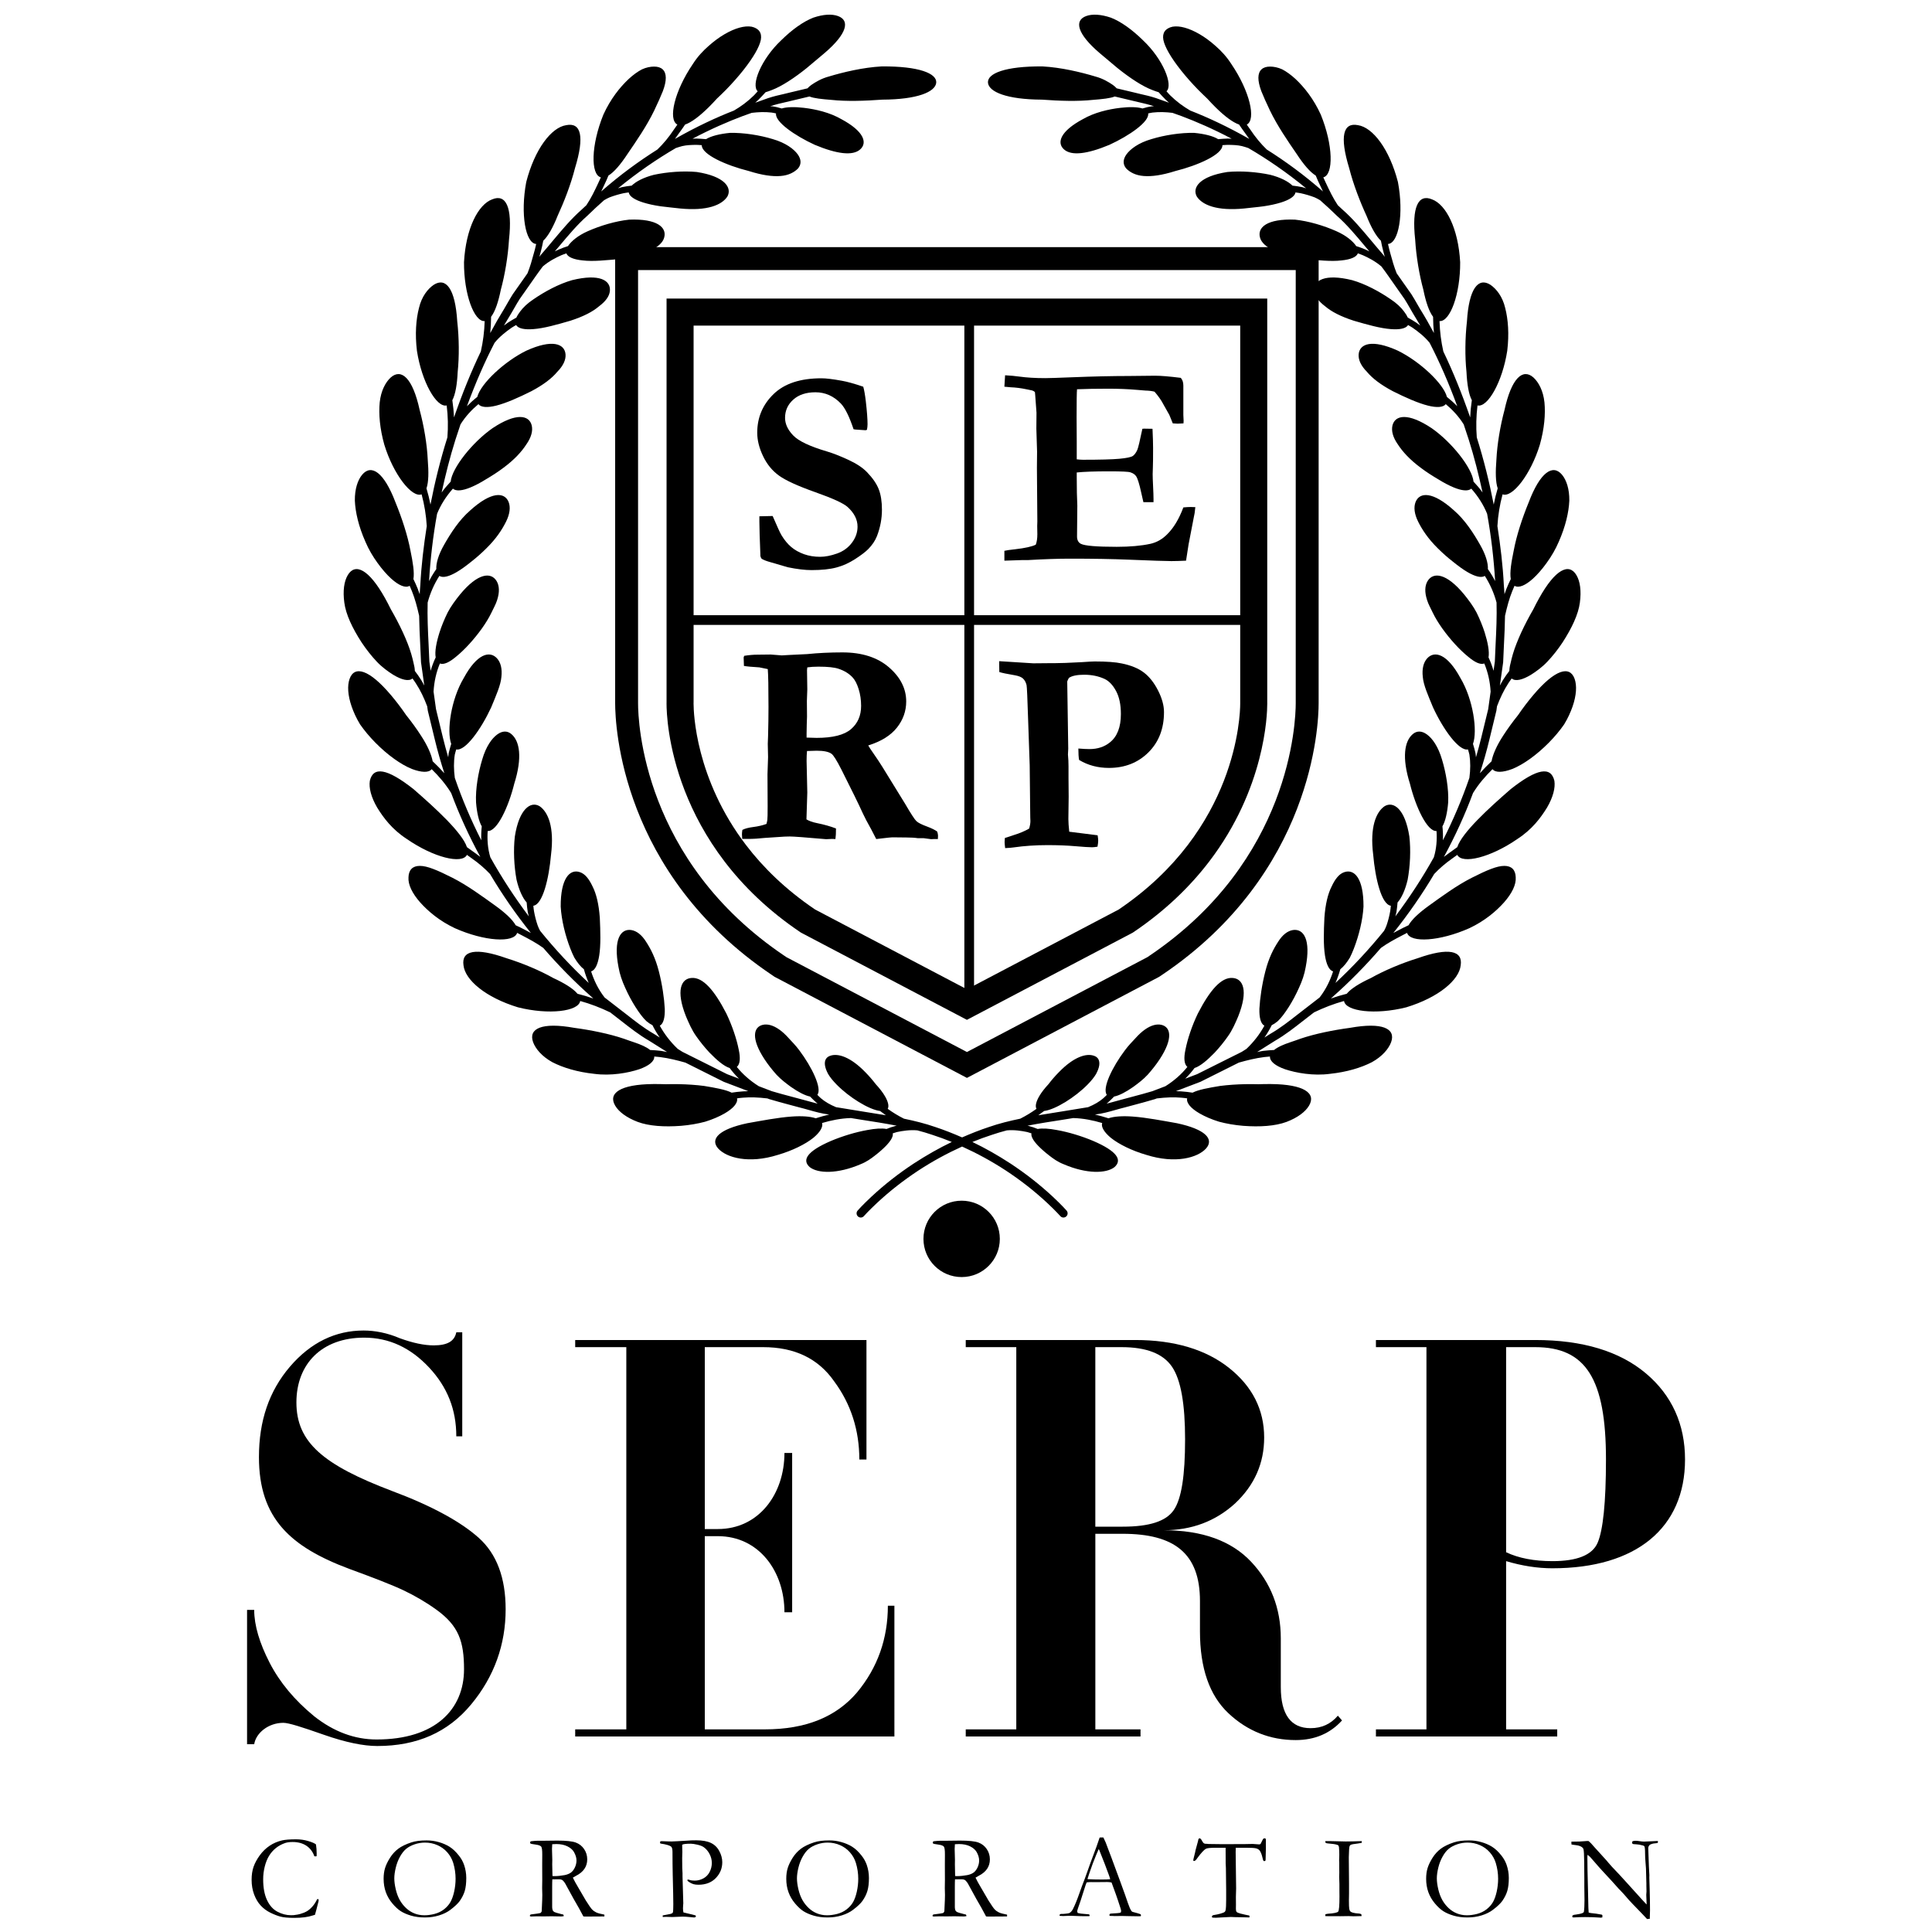
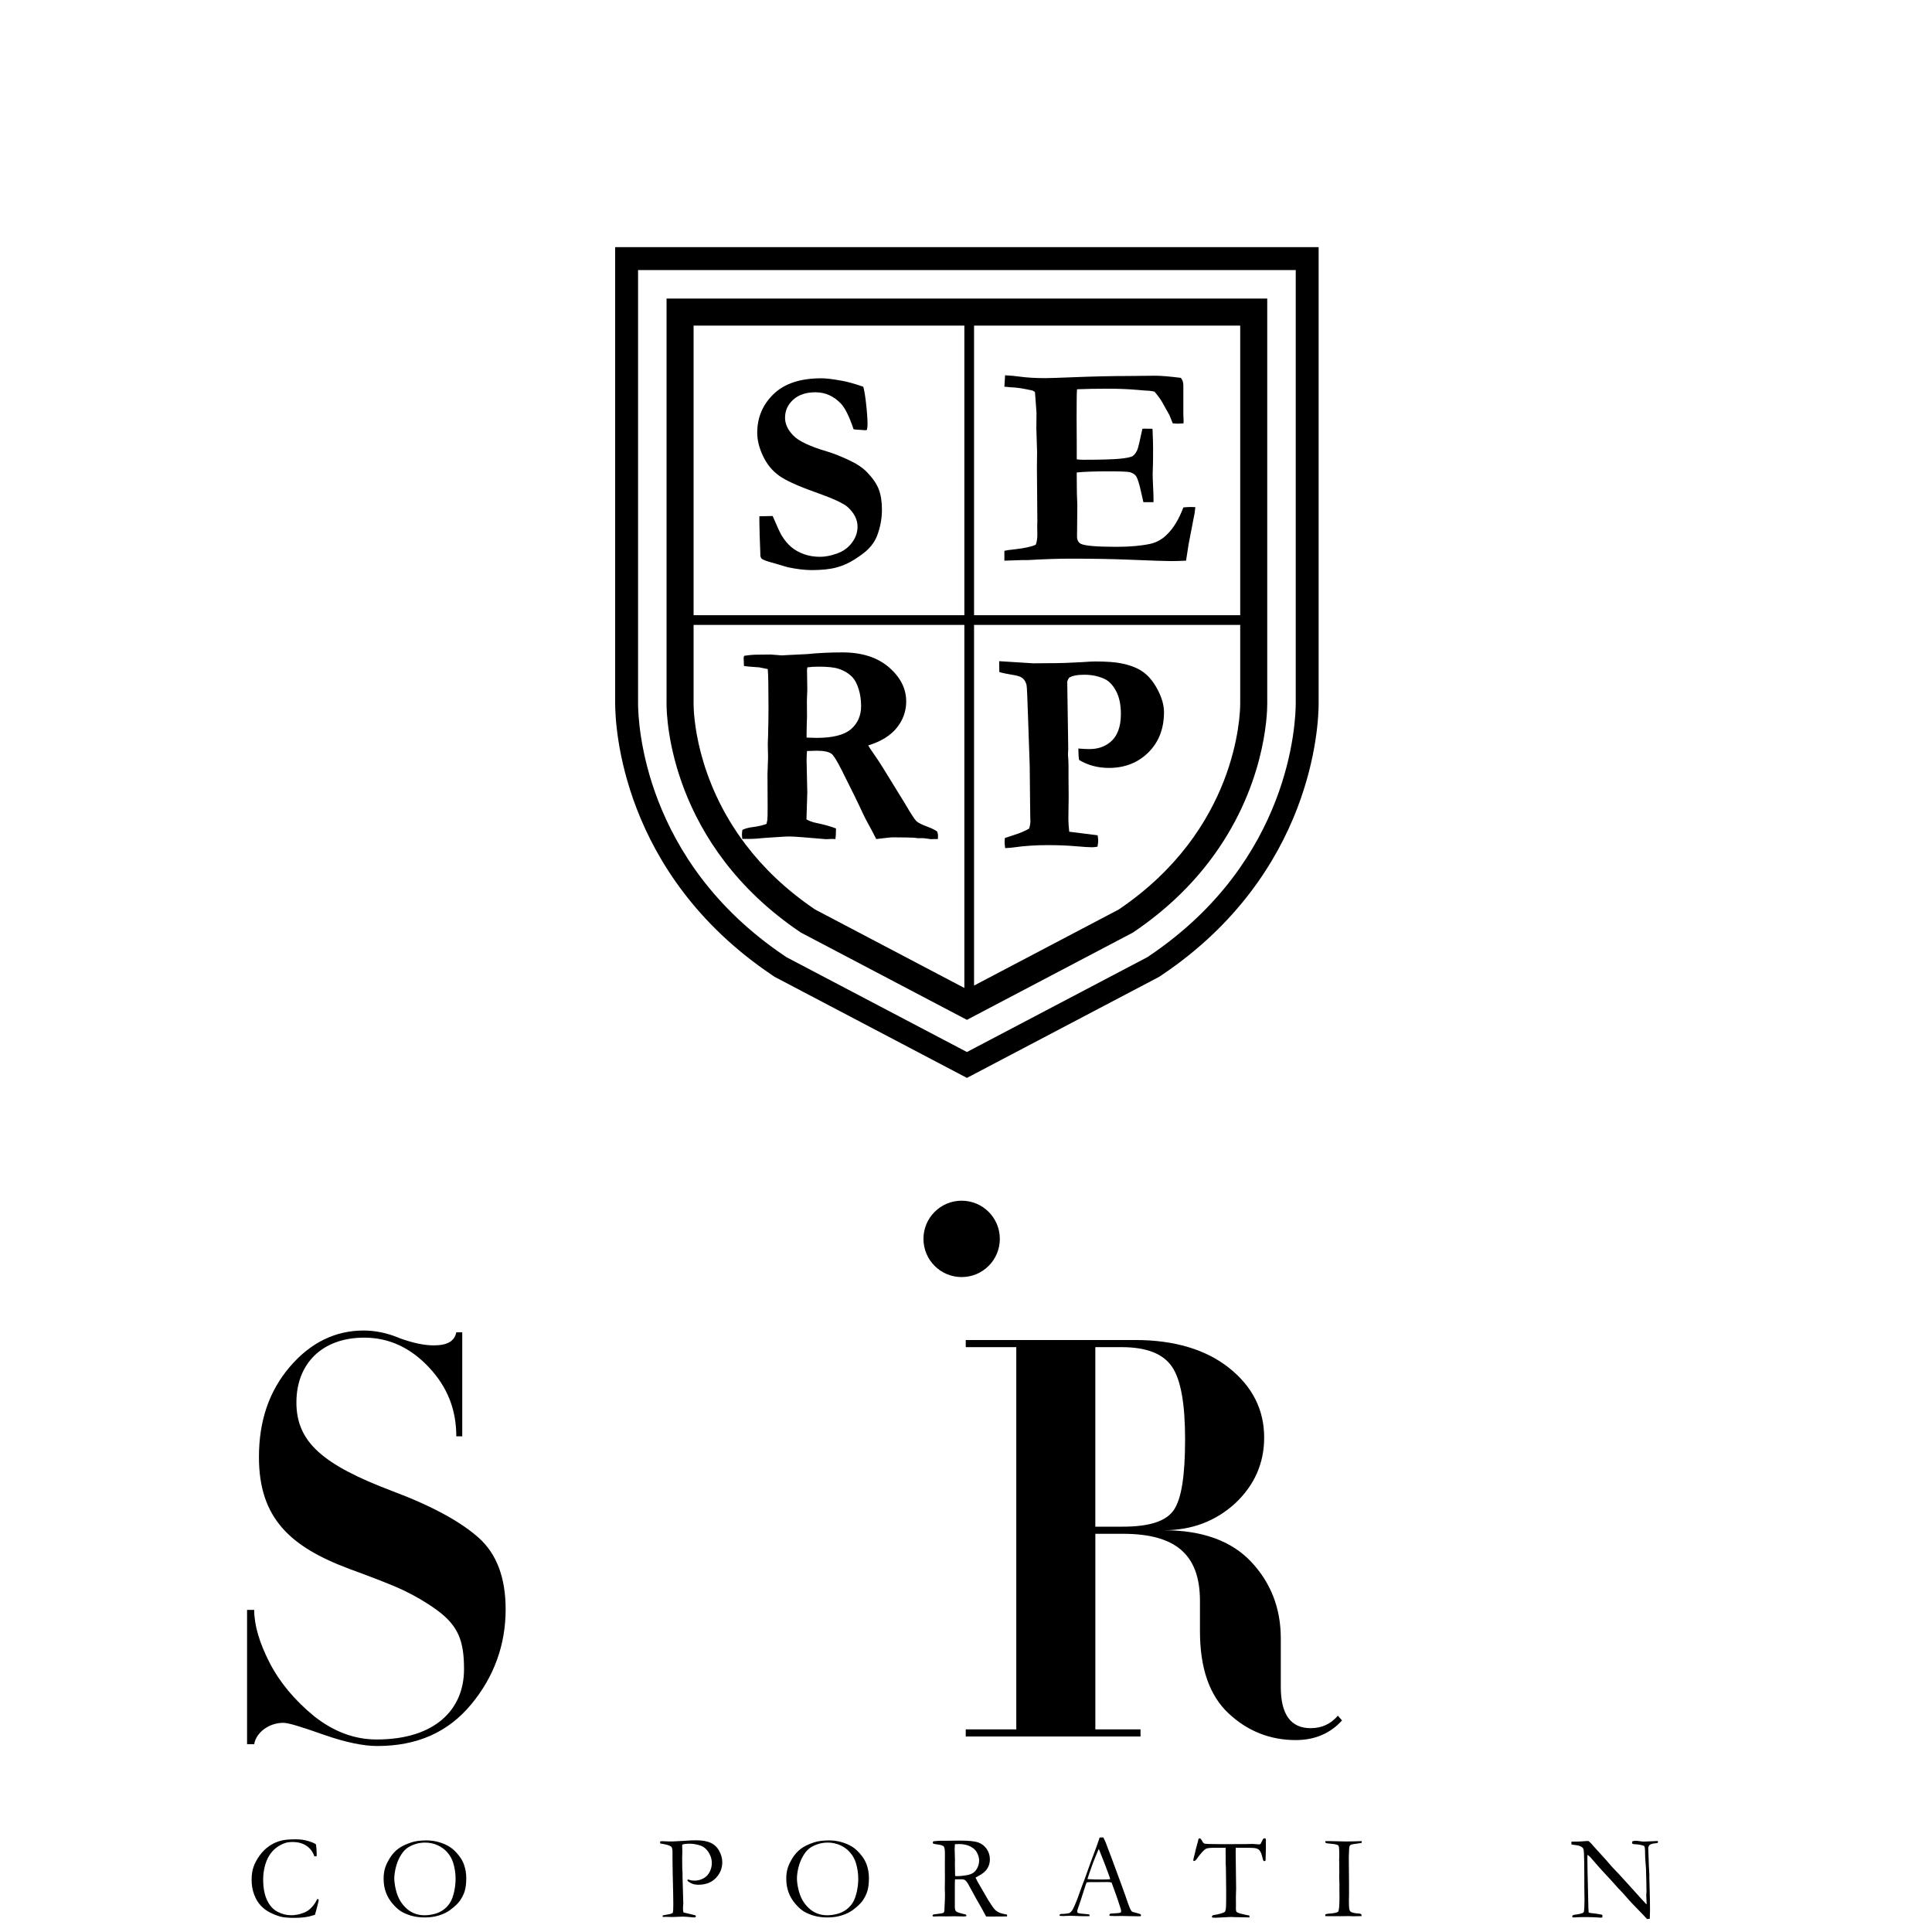
<svg xmlns="http://www.w3.org/2000/svg" version="1.2" viewBox="0 0 1000 1000" width="1000" height="1000">
  <style>
		.s0 { fill: #000000 } 
	</style>
  <g id="&lt;Group&gt;">
    <g id="&lt;Group&gt;">
      <path id="&lt;Compound Path&gt;" class="s0" d="m243.87 882.19c-12 14.47-28 21.54-48.61 21.54-7.08 0-16.31-1.85-27.69-5.84-11.39-4-18.16-6.16-20.92-6.16-7.7 0-14.16 5.23-15.08 11.08h-3.69v-69.53h3.69c0 7.99 2.77 17.22 8 27.38q7.85 15.23 23.07 27.69 15.23 12 32.31 12c30.46 0 45.23-15.7 45.23-36.31 0-14.46-2.77-22.46-14.15-30.76-5.54-4-11.39-7.39-17.23-10.16-5.85-2.77-15.39-6.46-28-11.07-30.46-11.39-46.77-26.16-46.77-57.85 0-18.77 5.23-34.15 16-46.77 10.77-12.61 23.69-18.76 38.15-18.76 5.85 0 12.31 1.23 18.77 4q10.15 3.69 17.54 3.69c7.07 0 10.77-2.15 11.69-6.77h3.08v53.84h-3.08c0-13.84-4.62-25.53-14.15-35.69-9.54-10.15-20.62-15.38-33.54-15.38-21.85 0-35.07 13.54-35.07 33.54 0 20.61 13.84 32.3 49.53 45.84 20.62 7.69 35.69 16 44.92 24.3q13.85 12.47 13.85 36.93c0 18.15-5.85 34.77-17.85 49.22z" />
-       <path id="&lt;Compound Path&gt;" class="s0" d="m462.94 898.81h-165.22v-3.69h26.46v-197.84h-26.46v-3.69h150.76v61.84h-3.69c0-15.07-4.3-28.61-12.92-40.3-8.31-12-20.61-17.85-36.92-17.85h-30.15v94.15h6.77c21.22 0 34.46-18.15 34.46-39.38h3.99v82.46h-3.99c0-21.24-13.24-39.39-34.46-39.39h-6.77v100h31.07c21.23 0 36.92-6.46 47.69-19.08 10.77-12.92 16-28 16-44.92h3.38z" />
      <path id="&lt;Compound Path&gt;" fill-rule="evenodd" class="s0" d="m694.63 890.5q-9.23 10.16-23.99 10.16c-13.24 0-24.93-4.62-34.77-13.85q-14.77-13.85-14.77-42.46v-15.69c0-24.61-13.23-34.77-40-34.77h-14.15v101.23h23.38v3.69h-90.46v-3.69h26.16v-197.84h-26.16v-3.69h87.69c20.31 0 36.62 4.92 48.62 14.46 11.99 9.54 18.15 21.54 18.15 36 0 13.23-4.92 24.61-15.08 34.15q-15.23 13.85-36.92 13.85c20 0 35.08 5.53 45.23 16.3 10.15 10.77 15.38 24 15.38 39.69v25.23c0 14.16 5.23 21.23 15.39 21.23 5.84 0 10.46-2.15 14.15-6.46zm-88-183.07c-4.61-6.77-13.23-10.15-26.15-10.15h-13.54v92.92h14.16c13.84 0 22.46-2.77 26.46-8.62 4-5.84 5.84-17.84 5.84-36.61 0-18.15-2.15-30.77-6.77-37.54z" />
-       <path id="&lt;Compound Path&gt;" fill-rule="evenodd" class="s0" d="m803.56 811.74q-11.54 0-24-3.7v87.08h26.46v3.69h-93.84v-3.69h26.15v-197.84h-26.15v-3.69h82.46c24.61 0 43.69 5.85 57.23 17.23 13.53 11.38 20.3 26.46 20.3 44.61 0 35.38-25.23 56.31-68.61 56.31zm-8.92-114.46h-15.08v106.15q9.69 4.61 24 4.61c12.61 0 20.61-3.07 23.38-9.53 2.77-6.46 4.31-20.62 4.31-43.08 0-41.84-10.46-58.15-36.61-58.15z" />
    </g>
    <g id="&lt;Group&gt;">
      <path id="&lt;Compound Path&gt;" class="s0" d="m163.55 954.66q0.36 2.34 0.36 4.8 0 0.49-0.03 1.31-0.43 0.09-0.64 0.09-0.18 0-0.52-0.06-1.27-3.56-4.16-5.47-2.89-1.91-7.14-1.91-2.25 0-3.8 0.51-2.73 0.94-4.8 2.6-2.07 1.66-3.49 3.95-1.44 2.3-2.27 5.56-0.84 3.27-0.84 6.67 0 6.51 1.98 10.74 1.98 4.25 5.41 6.05 3.43 1.81 6.93 1.81l1.43-0.03q2.43-0.3 3.31-0.58 2.22-0.63 3.66-1.5 1.44-0.87 2.83-2.45 1.38-1.58 2.35-3.68l0.37-0.12q0.15 0 0.45 0.19-0.03 0.73-0.06 0.94-1.28 5.13-1.85 7.02-0.49 0.12-1.22 0.36-3.55 1.22-9.51 1.22-4.8 0-7.19-0.66-2.38-0.65-5.19-2.03-2.81-1.38-4.94-3.66-2.13-2.28-3.44-5.76-1.3-3.48-1.3-7.58 0-3.89 1.03-6.8 1.03-2.9 3.19-5.88 2.16-2.97 5.09-4.95 2.93-1.97 6.52-2.79 2.52-0.55 7.14-0.55 3.38 0 6.35 0.9 2.98 0.89 3.99 1.74z" />
      <path id="&lt;Compound Path&gt;" fill-rule="evenodd" class="s0" d="m198.56 972.44q0-3.1 0.74-5.52 0.74-2.41 2.51-5.24 1.76-2.82 4.25-4.72 2.49-1.9 6.9-3.36 3.1-1.01 7.84-1.01 3.19 0 6.25 0.86 3.05 0.85 5.54 2.37 2.49 1.52 4.98 4.68 1.74 2.19 2.62 4.71 1.15 3.31 1.15 6.83 0 4.02-0.77 6.66-0.78 2.64-2.6 5.23-1.43 2-4.89 4.62-2.31 1.76-5.75 2.84-3.43 1.08-7.41 1.08-4.04 0-7.2-0.95-3.16-0.94-5.27-2.29-2.12-1.35-4.35-4-2.24-2.64-3.39-5.83-1.15-3.19-1.15-6.96zm21.09 18.9q2.55 0 5.3-0.71 2.75-0.72 4.88-2.37 2.12-1.66 3.32-3.77 1.2-2.11 1.93-5.43 0.73-3.31 0.73-6.62 0-4.13-1.21-8.18-0.95-3.06-3.07-5.48-2.13-2.42-5.14-3.74-3.01-1.32-6.41-1.32-2.77 0-5.41 0.91-2.64 0.91-4.34 2.33-1.71 1.41-3.17 4.01-1.45 2.6-2.21 5.73-0.76 3.13-0.76 5.53 0 2.52 0.76 5.71 0.75 3.19 2.08 5.53 1.32 2.34 3.25 4.15 1.93 1.81 4.33 2.77 2.4 0.95 5.14 0.95z" />
-       <path id="&lt;Compound Path&gt;" fill-rule="evenodd" class="s0" d="m274.68 990.92q4.42-0.52 4.99-0.73 0.39-0.15 0.73-0.91v-0.34q0-0.76 0.24-5.49 0.06-1.34 0.06-2.61l-0.09-3.62 0.06-4.1-0.03-7.62 0.03-5.47q0.03-3.46-0.53-4.21-0.57-0.76-2.9-1.08-2.34-0.32-2.59-0.47-0.24-0.15-0.24-0.49 0-0.21 0.09-0.55 0.3-0.27 1.4-0.3 0.15 0 0.83-0.08 0.69-0.07 1.3-0.07h2.49l7.99-0.09q6.77 0 9.5 1 2.71 1 4.33 3.39 1.61 2.38 1.61 5.33 0 5.59-5.86 8.54-1 0.52-1.58 0.91 1.03 2.19 2.88 5.26l3.86 6.61q2.31 3.66 3.19 4.58 0.88 0.93 2.14 1.54 1.26 0.61 4.24 1.16 0.03 0.3 0.03 0.49 0 0.18-0.03 0.45-4.16 0.06-9.75 0.06-0.4 0-1.1-0.06-2.15-4.14-5.07-9.1l-4.5-8.22q-0.91-1.28-1.5-1.6-0.6-0.32-1.57-0.32l-2.58 0.03-0.86-0.03q-0.09 0.98-0.09 3.99v10.39q-0.03 0.58 0.25 1.61 0.24 0.58 0.83 0.93 0.6 0.35 3.42 1.04l1.25 0.31q0.24 0.3 0.24 0.82-0.82 0.15-1.15 0.15-2.73 0-3.86-0.06-0.57-0.03-0.94-0.03l-4.12 0.06-4.04-0.03q-0.27 0-2.76 0.09l-0.6-0.12-0.06-0.31q0-0.27 0.42-0.63zm11.28-19.88q0.82 0.03 1.21 0.03 2.19 0 5.05-0.51 2-0.4 3.25-1.29 1.24-0.9 2.08-2.66 0.84-1.76 0.84-3.64 0-2.06-1.31-4.37-1-1.75-3.39-2.94-2.38-1.18-5.73-1.18-0.82 0-2.13 0.09-0.12 1.58-0.12 2.43l0.16 5.67-0.04 2.34q0 2.36 0.13 6.03z" />
      <path id="&lt;Compound Path&gt;" class="s0" d="m341.81 953.08q0.55-0.09 0.7-0.09 1.04 0 3.41 0.12 1.24 0.03 1.7 0.03 0.67 0 2.83-0.12l5.16-0.3q2.04-0.19 4.74-0.18 4.77 0 7.6 1.35 2.83 1.34 4.36 4.23 1.54 2.88 1.54 5.74 0 4.76-3.35 8.22-3.34 3.46-8.99 3.46-1.58 0-2.65-0.32-1.06-0.32-2.43-1.23-0.57-0.39-0.7-0.82 0.12-0.22 0.34-0.3 0.42-0.01 0.88 0.18 1.03 0.36 2.61 0.36 2.4 0 4.55-1.18 2.14-1.18 3.23-3.37 1.1-2.18 1.1-4.61 0-2.37-1.16-4.6-1.15-2.22-3.03-3.56-1.06-0.76-3.26-1.28-2.2-0.51-3.41-0.51-3.76 0-4.46 0.54l-0.03 0.43 0.09 3.43-0.03 0.61q-0.06 0.82-0.06 2.52 0 6.19 0.18 7.71v1.7l0.4 13.88q0 0.3-0.08 1.12-0.08 0.82-0.08 1.43 0.01 1.45 0.25 2.21 0.73 0.22 4.25 1.01 1.64 0.39 1.79 0.45 0.25 0.09 0.43 0.4-0.12 0.45-0.32 0.59-0.19 0.14-0.77 0.14-0.37 0-1.71-0.16-2.61-0.27-4.1-0.27l-5.34 0.21-3.2-0.09q-0.3 0-1.76 0.06l-0.03-0.79 3.95-0.76q0.97-0.27 1.18-0.54 0.31-0.43 0.31-1.67 0-0.27 0.03-1.19 0.03-0.63 0.03-1.76 0-3.58-0.3-15.27-0.12-5.47-0.12-11.11v-0.52q0-2.19-0.67-2.76-1.13-1.01-5.62-1.64-0.16-0.34-0.16-0.55 0-0.24 0.18-0.58z" />
      <path id="&lt;Compound Path&gt;" fill-rule="evenodd" class="s0" d="m406.97 972.44q0-3.1 0.74-5.52 0.75-2.41 2.51-5.24 1.77-2.82 4.26-4.72 2.49-1.9 6.9-3.36 3.1-1.01 7.84-1.01 3.19 0 6.24 0.86 3.06 0.85 5.55 2.37 2.49 1.52 4.98 4.68 1.73 2.19 2.62 4.71 1.15 3.31 1.15 6.83 0 4.02-0.78 6.66-0.77 2.64-2.59 5.23-1.43 2-4.9 4.62-2.3 1.76-5.74 2.84-3.43 1.08-7.41 1.08-4.04 0-7.21-0.95-3.16-0.94-5.27-2.29-2.11-1.35-4.34-4-2.24-2.64-3.39-5.83-1.16-3.19-1.16-6.96zm21.09 18.9q2.56 0 5.31-0.71 2.74-0.72 4.87-2.37 2.13-1.66 3.33-3.77 1.2-2.11 1.93-5.43 0.73-3.31 0.73-6.62 0-4.13-1.22-8.18-0.94-3.06-3.07-5.48-2.12-2.42-5.13-3.74-3.01-1.32-6.41-1.32-2.77 0-5.41 0.91-2.65 0.91-4.35 2.33-1.7 1.41-3.16 4.01-1.46 2.6-2.22 5.73-0.76 3.13-0.76 5.53 0 2.52 0.76 5.71 0.76 3.19 2.08 5.53 1.33 2.34 3.26 4.15 1.92 1.81 4.33 2.77 2.4 0.95 5.13 0.95z" />
      <path id="&lt;Compound Path&gt;" fill-rule="evenodd" class="s0" d="m483.1 990.92q4.41-0.52 4.99-0.73 0.39-0.15 0.72-0.91v-0.34q0-0.76 0.25-5.49 0.06-1.34 0.06-2.61l-0.09-3.62 0.06-4.1-0.03-7.62 0.03-5.47q0.03-3.46-0.54-4.21-0.56-0.76-2.9-1.08-2.34-0.32-2.58-0.47-0.25-0.15-0.25-0.49 0-0.21 0.1-0.55 0.3-0.27 1.39-0.3 0.16 0 0.84-0.08 0.69-0.07 1.29-0.07h2.49l8-0.09q6.77 0 9.49 1 2.72 1 4.33 3.39 1.61 2.38 1.61 5.33 0.01 5.59-5.85 8.54-1 0.52-1.58 0.91 1.03 2.19 2.88 5.26l3.85 6.61q2.31 3.66 3.19 4.58 0.89 0.93 2.15 1.54 1.26 0.61 4.24 1.16 0.03 0.3 0.03 0.49 0 0.18-0.03 0.45-4.17 0.06-9.76 0.06-0.39 0-1.09-0.06-2.16-4.14-5.07-9.1l-4.5-8.22q-0.91-1.28-1.51-1.6-0.59-0.32-1.56-0.32l-2.59 0.03-0.85-0.03q-0.09 0.98-0.09 3.99v10.39q-0.03 0.58 0.24 1.61 0.25 0.58 0.84 0.93 0.59 0.35 3.42 1.04l1.24 0.31q0.25 0.3 0.25 0.82-0.82 0.15-1.16 0.15-2.72 0-3.85-0.06-0.57-0.03-0.94-0.03l-4.12 0.06-4.04-0.03q-0.27 0-2.76 0.09l-0.61-0.12-0.06-0.31q0-0.27 0.43-0.63zm11.27-19.88q0.82 0.03 1.22 0.03 2.19 0 5.04-0.51 2.01-0.4 3.25-1.29 1.25-0.9 2.09-2.66 0.83-1.76 0.83-3.64 0-2.06-1.3-4.37-1.01-1.75-3.39-2.94-2.39-1.18-5.73-1.18-0.82 0-2.13 0.09-0.12 1.58-0.12 2.43l0.15 5.67-0.03 2.34q0 2.36 0.12 6.03z" />
      <path id="&lt;Compound Path&gt;" fill-rule="evenodd" class="s0" d="m548.56 990.89q0.43-0.25 0.76-0.25h0.7q0.21 0 0.73-0.03 2.34-0.21 2.76-0.42 1.06-0.58 1.82-2.01 1.59-3.1 3.56-8.78 0.94-2.7 1.18-3.28 0.76-1.82 1.47-3.83l2.85-7.99q0.67-1.89 3.22-8.64 0.64-1.7 1.56-4.55l0.89-0.06 1.06 0.03q1.31 2.58 2.31 5.56 0.54 1.58 1.79 4.71l4.61 12.49 2.46 6.77q1.95 5.78 2.55 7.1 0.61 1.32 1.13 1.75 0.15 0.12 1.14 0.36 0.99 0.25 1.38 0.37 1.4 0.39 1.95 0.67 0.12 0.33 0.12 0.51 0 0.15-0.09 0.46-0.98 0.03-1.37 0.03-1.55 0-5.47-0.09l-3.04-0.07-3.68 0.05q-0.36-0.01-0.74-0.04-0.38-0.03-0.65-0.03h-0.67q-0.34-0.03-0.61-0.18 0-0.43 0.15-0.83 0.37-0.18 0.67-0.21l3.19-0.21q1.24-0.06 1.88-0.34 0.18-0.55 0.18-0.82 0-0.55-0.79-2.83-0.54-1.52-0.95-2.89-0.41-1.37-3.23-9.01-1.25-0.22-2.19-0.22l-6.51 0.06-1.91-0.03q-1.03 0-2.28 0.15-0.4 0.92-0.51 1.31l-2.68 8.36q-1.71 4.77-1.71 5.26 0.01 0.27 0.28 0.91 0.64 0.18 1.7 0.33l4.13 0.37q0.34 0.27 0.34 0.48 0 0.16-0.09 0.46-1.37 0.03-2.1 0.03-2.43 0-5.65-0.15-1.49-0.06-2.13-0.06-0.64 0-2.22 0.06-1.03 0.06-1.49 0.06-0.73 0-1.88-0.1v-0.18q0-0.21 0.12-0.57zm14.5-18.24q3.25 0.18 7.41 0.18 2.37 0 4.17-0.15-0.3-1.18-0.7-2.21-1.97-5.29-2.18-5.84l-2.77-7.01-0.3-0.55q-0.18 0.36-1.34 3.13-1.95 4.74-2.8 7.38-0.39 1.18-0.82 2.35-0.43 1.17-0.53 1.64-0.11 0.48-0.32 0.96z" />
      <path id="&lt;Compound Path&gt;" class="s0" d="m618.85 957.52l1.25-4.59q0.12-0.91 0.34-1.17 0.21-0.26 0.48-0.26 0.55 0 1.25 1.31 0.51 0.94 0.85 1.2 0.33 0.26 0.97 0.35l0.3-0.03 1.31 0.12 7.17 0.09 8.48-0.03h2.49l4.71-0.09q0.31 0 0.76 0.06 2.07 0.18 2.56 0.18 0.45 0 0.73-0.3 0.08-0.11 1-2 0.39-0.86 0.97-0.86 0.24 0 0.61 0.12 0.15 0.61 0.15 1.09l-0.03 1.21 0.03 2.56q0 0.93-0.15 6.03 0 0.33-0.12 0.6-0.34 0.21-0.58 0.21-0.24 0-0.43-0.22-0.18-0.23-0.45-1.4-0.61-2.72-1.52-3.89-0.61-0.75-1.75-1.08-1.14-0.34-5.45-0.34-3.47 0-5.14 0-0.06 1.22-0.06 2.23l0.24 18.88q0 1.13-0.12 4.26l0.03 4.05-0.03 2.25q0 1.06 0.36 1.52 0.37 0.46 1.98 0.88 2.8 0.7 3.74 0.85 0.58 0.06 0.94 0.24v0.92l-4.31-0.11q-3.56-0.03-5.35-0.14l-4.44 0.22-3.25 0.18q-1.37 0-1.67-0.06l-0.43-0.19q0.06-0.69 0.28-0.89 0.21-0.2 1.12-0.32 1.28-0.18 3.01-0.65 1.73-0.48 2.28-0.96 0.3-0.28 0.42-0.91 0.28-1.34 0.28-5.26v-5.17l-0.13-11.27-0.12-2.43-0.03-8.12q-1.91 0-4.89 0-4.38 0-5.32 0.54-1.49 0.82-4.44 4.83-0.97 1.5-1.7 1.5l-0.27-0.06q-0.12-0.18-0.12-0.33 0-0.37 0.48-2.19 0.61-2.34 0.73-3.16z" />
      <path id="&lt;Compound Path&gt;" class="s0" d="m685.96 990.89q0.66-0.28 1.36-0.34 4.65-0.3 5.32-1.11 0.67-0.8 0.67-7.8l-0.03-3.19v-3.35l-0.12-3.68 0.06-2.16-0.03-2.37v-2.8l-0.06-1.24 0.06-1.59q0.03-0.55 0.03-1.28 0-1.91-0.18-4.04-0.13-0.43-0.34-0.82-1.12-0.58-3.63-0.78-2.51-0.19-2.84-0.44-0.25-0.18-0.27-0.94h2.55l8.07 0.18q3.1 0 8.28-0.18 0 0.49-0.06 0.91-0.61 0.15-2.04 0.34-2.89 0.33-3.52 0.63-0.4 0.16-0.58 0.52-0.31 0.55-0.37 2.04l-0.15 3.92 0.12 13.54v5.35q-0.06 2.53-0.06 3.44 0 3.41 0.17 4.35 0.17 0.94 0.58 1.35 0.41 0.41 1.35 0.66 1.4 0.33 2.19 0.36 1.7 0.06 2.15 0.49 0.1 0.39 0.1 0.66v0.25q-2.77 0.09-4.08 0.09-0.76 0-2.71-0.09l-4.2 0.06-7.16-0.03h-0.57z" />
-       <path id="&lt;Compound Path&gt;" fill-rule="evenodd" class="s0" d="m738.17 972.44q0-3.1 0.74-5.52 0.75-2.41 2.51-5.24 1.76-2.82 4.25-4.72 2.49-1.9 6.9-3.36 3.1-1.01 7.84-1.01 3.19 0 6.25 0.86 3.05 0.85 5.54 2.37 2.5 1.52 4.99 4.68 1.73 2.19 2.61 4.71 1.16 3.31 1.16 6.83 0 4.02-0.78 6.66-0.78 2.64-2.6 5.23-1.43 2-4.89 4.62-2.31 1.76-5.74 2.84-3.44 1.08-7.42 1.08-4.04 0-7.2-0.95-3.16-0.94-5.27-2.29-2.12-1.35-4.35-4-2.23-2.64-3.39-5.83-1.15-3.19-1.15-6.96zm21.09 18.9q2.55 0 5.3-0.71 2.75-0.72 4.88-2.37 2.12-1.66 3.33-3.77 1.2-2.11 1.93-5.43 0.72-3.31 0.73-6.62 0-4.13-1.22-8.18-0.94-3.06-3.07-5.48-2.13-2.42-5.14-3.74-3.01-1.32-6.41-1.32-2.76 0-5.41 0.91-2.64 0.91-4.34 2.33-1.71 1.41-3.16 4.01-1.46 2.6-2.22 5.73-0.76 3.13-0.76 5.53 0 2.52 0.76 5.71 0.76 3.19 2.08 5.53 1.32 2.34 3.25 4.15 1.93 1.81 4.33 2.77 2.4 0.95 5.14 0.95z" />
      <path id="&lt;Compound Path&gt;" class="s0" d="m813.38 954.69l-0.03-1.46q4.71 0 6.9-0.24 0.85-0.09 1.19-0.09 0.27 0 0.82 0.03 1.27 1.06 2.37 2.43 0.24 0.27 0.54 0.61l6.42 7.08 0.91 1.09q1.94 2.28 3.54 3.89 1.59 1.61 6.21 6.72l7.27 8.05q1.06 1.19 2.73 2.95l0.03-0.49q-0.18-4.22-0.18-4.46l0.12-1.83-0.06-2.85v-1.31q0-1.24-0.21-7.69-0.03-0.88-0.25-3.33-0.21-2.44-0.21-4.3 0-3.34-0.39-3.89-0.28-0.39-2.59-0.82-0.54-0.03-1.7-0.18-1.37-0.06-1.61-0.15-0.24-0.09-0.48-0.52 0.05-0.48 0.27-0.91 0.82-0.24 1.61-0.24 0.85 0 2.11 0.21 1.26 0.21 2.26 0.21 1.4 0 4.35-0.18 1.67-0.12 2.31-0.12h0.52l-0.06 0.94q-0.49 0.21-1.34 0.26-0.85 0.04-1.58 0.26-1.09 0.33-1.31 0.57-0.73 0.8-0.73 1.62l0.34 9.6 0.24 4.41-0.03 1.27 0.18 6.11q0.18 6.26 0.18 10.88 0 1-0.12 4.35l-1.41 0.12q-1.07-1.22-7.33-7.66-1.46-1.49-1.98-2.1l-2.61-3.01q-1.52-1.67-1.98-2.12-0.45-0.46-0.67-0.67-3.31-3.77-8.6-9.42-1.43-1.52-4.19-4.74-1.74-2.04-2.19-2.5-0.46-0.45-1.25-1.03l-0.09 1.03q0 5.93 0.3 16.35l0.22 10.06q0.03 1.28 0.15 2.46l1.06 0.25q2.89 0.27 5.69 0.82 0.21 0.18 0.36 0.27l-0.03 1.16q-0.49 0.15-0.79 0.15-0.34 0-0.82-0.06-3.01-0.25-7.33-0.25-3.04 0-5.34 0.16l-0.43 0.03q-0.27 0-0.79-0.07l-0.03-0.9 0.79-0.37 1.43-0.21q1.91-0.28 2.79-0.61 0.58-0.21 0.95-0.64 0.33-2.1 0.33-6.14 0-1.88-0.09-6.9v-4.13l-0.06-8.63q-0.06-5.77-0.4-6.81-0.18-0.54-0.76-0.97-1.15-0.82-3.02-1.03-1.87-0.22-2.42-0.37z" />
    </g>
    <g id="&lt;Group&gt;">
      <path id="&lt;Path&gt;" class="s0" d="m403.99 500.51l3.34-4.9-1.26-0.85-0.02-0.01c-36.71-24.76-55.54-54.89-65.35-80.22-9.8-25.3-10.45-45.78-10.44-50.58v-0.44-0.05-223.68h340.41v223.68 0.02 0.45c0 4.78-0.64 25.26-10.43 50.57-9.81 25.33-28.63 55.48-65.37 80.25l0.08-0.05-1.06 0.72-93.41 49.1-93.73-49.25-2.76 5.24 3.34-4.9-3.34 4.9-2.76 5.25 99.25 52.16 99.5-52.32 1.53-1.03 0.07-0.05-0.08 0.06c38.94-26.22 59.32-58.66 69.79-85.8 10.5-27.17 11.23-49.05 11.23-54.85v-0.55 0.03-235.49h-364.12v235.51h5.93l-5.93-0.08v0.6c0.01 5.82 0.74 27.71 11.24 54.86 10.48 27.14 30.86 59.56 69.78 85.77l1.23 0.84 0.28 0.19 0.3 0.15z" />
      <g id="&lt;Group&gt;">
        <path id="&lt;Compound Path&gt;" fill-rule="evenodd" class="s0" d="m586.63 482.53l-0.32 0.21-85.84 45.13-85.86-45.13-0.32-0.21c-16.75-11.28-29.51-23.87-39.18-36.51-9.67-12.64-16.24-25.32-20.7-36.79-8.91-22.96-9.41-41.05-9.41-45.05 0-0.47 0-0.67 0.01-0.88v-208.78h310.91v209.11q0.01 0.15 0.01 0.55c0 2.99-0.29 13.91-4.19 28.88-3.89 14.96-11.42 33.99-25.93 52.96-9.67 12.64-22.44 25.23-39.18 36.51zm28.07-45.02c8.78-11.48 14.73-22.96 18.77-33.35l-2.69-1.05 2.69 1.05c7.99-20.57 8.46-36.88 8.46-39.9v-0.1-0.33-0.02-0.11-195.18h-282.93v195.19l-0.01 0.09-0.01 0.51 0.01 0.05c0.02 2.37 0.29 11.98 3.73 25.18 3.53 13.52 10.34 30.76 23.51 47.98 8.71 11.38 20.22 22.78 35.5 33.13l0.13 0.09 78.61 41.32 78.59-41.31 0.13-0.09c15.28-10.36 26.79-21.76 35.51-33.15z" />
      </g>
      <path id="&lt;Path&gt;" fill-rule="evenodd" class="s0" d="m504.17 166.45v353.52h-5.02v-353.52z" />
      <path id="&lt;Path&gt;" fill-rule="evenodd" class="s0" d="m648.55 318.43v5.02h-293.79v-5.02z" />
-       <path id="&lt;Path&gt;" class="s0" d="m774.53 367.84l0.31-2.26c1.6-4.23 3.45-8.22 5.88-11.93 0.53-0.85 1.16-1.66 1.74-2.48 1.84 1.63 5.54 0.79 10.03-1.95 2.6-1.64 5.78-3.92 8.44-6.77 2.7-2.85 5.39-6.22 7.83-9.9 4.77-7.36 8.2-14.57 8.98-20.65 0.82-6.08 0.12-11.05-1.79-14.23-3.85-6.47-10.95-3-19.25 11.87q-1.57 2.78-3.02 5.76c-1.12 1.97-2.25 3.99-3.3 6-2.11 4.04-3.97 8.05-5.42 11.79-1.49 3.73-2.44 7.18-3.07 10.09-0.42 1.54-0.62 2.89-0.66 4.1-1.14 1.49-2.26 3.03-3.24 4.63-0.62 0.93-1.08 1.96-1.65 2.92l1.69-12.02c0.11-3.01 0.27-6.02 0.41-9.04 0.25-4.95 0.49-9.99 0.56-15.03 1.07-4.73 2.17-8.88 3.74-12.76q0.55-1.38 1.18-2.78c2.14 1.32 5.61-0.17 9.5-3.66 2.3-2.09 4.74-4.86 7.11-8.16 2.42-3.32 4.66-7.11 6.31-11.02 3.49-7.9 5.18-15.24 5.44-21.25 0.07-5.99-1.48-10.64-3.8-13.42-4.73-5.63-11.3-1.36-17.25 14.39-3.25 7.9-6.29 17.11-7.73 24.9-1.25 6.05-2.12 11.34-1.52 14.74q-1.26 2.57-2.26 5.06-0.54 1.37-1 2.77c-0.1-1.56-0.17-3.12-0.33-4.66-0.51-10.15-1.73-20.35-3.33-30.59 0.32-5.59 1.21-11.05 2.67-16.44 5.03 1.94 14.59-10.27 19.3-25.7 2.34-8.33 2.96-15.86 2.38-21.9-0.64-6.01-3-10.39-5.67-12.85-5.54-4.95-11.39 0.27-14.99 16.72-2.24 8.35-3.83 17.88-4.21 25.79-0.5 6.25-0.47 11.59 0.67 14.84q-1.25 4.18-2.06 8.4c-2.26-11.61-5.13-23.22-8.77-34.77-0.44-5.47-0.31-10.96 0.37-16.54 5.28 1.23 12.91-12.19 15.4-28.3 1.04-8.62 0.47-16.22-1.06-22.15-1.4-5.98-4.62-9.93-7.62-11.98-6.34-4.08-11.16 2.01-12.18 18.92-0.98 8.65-1.07 18.3-0.24 26.17 0.3 6.32 1.15 11.59 2.77 14.64q-0.67 4.47-0.86 8.89c-4.32-12.46-8.92-23.79-13.89-34.13-1.15-5.07-1.81-10.27-1.98-15.72 5.44 0.44 10.8-13.97 10.69-30.5-0.96-17.48-7.34-29.87-14.58-32.51-7.07-2.95-10.58 3.88-8.71 20.84 0.53 8.75 2.14 18.26 4.23 25.92 1.25 6.23 2.94 11.27 5.04 14.03q0.03 4.3 0.44 8.4-3.49-6.54-7.22-12.54l-1.51-2.61c-0.94-1.63-1.88-3.27-2.93-4.93l-4.88-6.93q-1.39-1.94-2.73-3.88c-1.4-3.43-2.37-6.96-3.31-10.41l-0.52-1.91q-0.37-1.41-0.68-2.89c5.53-0.35 8.25-15.48 5.15-32.05-4.37-17-12.99-28.31-20.72-29.45-7.64-1.51-9.56 5.75-4.53 22.21 2.18 8.54 5.66 17.49 9.01 24.76 2.34 5.87 4.9 10.5 7.43 12.86q0.53 2.81 1.21 5.41l0.51 1.91q0.15 0.5 0.29 1-0.42-0.56-0.86-1.12c-2.07-2.36-4.06-4.75-6.04-7.11-4.95-5.91-9.63-11.5-15.02-16.23-0.8-0.8-1.61-1.47-2.41-2.25-2.4-3.58-4.28-7.47-6.27-11.74q-0.63-1.3-1.23-2.68c5.4-1.4 5.1-16.72-1.3-32.46-3.68-8.09-8.53-14.18-13.13-18.49-2.34-2.14-4.64-3.8-6.82-4.94-2.25-1.03-4.42-1.44-6.33-1.44-3.83 0.01-5.97 1.96-6.02 5.73q-0.03 2.83 1.52 7c1.08 2.69 2.57 6.06 4.49 10.06 3.85 7.96 9.24 15.8 13.83 22.47 3.46 5.3 6.88 9.34 9.84 11.15 0.72 1.74 1.44 3.43 2.22 4.99q0.77 1.65 1.52 3.23c-9.77-8.59-19.59-15.71-29.09-21.71-3.08-2.97-5.93-6.4-8.63-10.48-0.59-0.77-1.13-1.63-1.7-2.42 4.94-2.56 1.52-17.35-7.98-31.31-2.49-3.9-5.3-6.87-8.13-9.34-2.81-2.52-5.63-4.57-8.34-6.15-5.42-3.15-10.32-4.5-13.98-3.87-3.73 0.84-5.45 3.19-4.75 6.86 0.71 3.52 3.71 8.92 9.12 15.75 2.71 3.4 5.75 6.83 8.87 10.02 1.56 1.59 3.15 3.1 4.7 4.58q2.25 2.47 4.42 4.62c4.54 4.47 8.77 7.69 12.07 8.82 1.01 1.47 2.02 2.98 3.05 4.33q1.09 1.61 2.22 3.11c-11.21-6.4-21.61-11.19-30.52-14.67-3.63-2.1-7.09-4.63-10.44-7.92-0.68-0.67-1.24-1.38-1.88-2.07 3.54-3.21-1.7-16.52-12.16-26.39-5.67-5.58-11.46-9.7-16.62-11.71-5.17-1.76-9.64-1.99-12.78-0.84-6.35 2.3-4.68 9.22 6.94 19.15 3.04 2.55 6.18 5.2 9.27 7.79 3.2 2.58 6.45 4.94 9.51 6.89 3.06 1.95 5.94 3.49 8.45 4.44 1.23 0.47 2.33 0.89 3.32 1.16q1.75 1.96 3.67 3.9c0.55 0.54 1.12 1.02 1.68 1.53l-6.75-2.4c-2.9-0.95-5.56-1.55-7.9-2.07-1.23-0.28-2.36-0.54-3.46-0.84l-8.95-2.13c-0.51-0.57-1.15-1.16-2-1.77-2.1-1.46-5.16-3.3-8.98-4.33-7.61-2.29-17.77-4.72-27.42-5.25-19.4-0.15-28.62 3.67-28.23 8.42 0.42 4.76 9.73 8.71 27.93 8.78 9.04 0.68 18.68 0.96 26.31 0.13 5.06-0.4 9.1-0.81 11.39-1.76l8.9 2.12q1.62 0.42 3.55 0.84c2.24 0.52 4.81 1.09 7.47 1.96l0.34 0.13c-0.34 0.03-0.68 0-1.04 0.04-1.66 0.22-3.29 0.63-4.87 1.11-2.65-0.81-6.77-0.88-11.38-0.34-6.37 0.74-13.53 2.44-19.49 5.87-11.72 6.28-13.58 12.23-9.78 15.63 3.87 3.52 12.16 2.41 23.53-2.34 10.31-4.72 20.75-11.98 20.06-16.25 0.78-0.18 1.57-0.36 2.35-0.46 3.44-0.4 6.85-0.25 10.23 0.16l4.72 1.69c7.52 2.82 16.37 6.65 25.92 11.69q-0.98-0.04-1.95-0.08c-1.65 0.03-3.33 0.18-5.03 0.32-2.58-1.63-7.15-2.75-12.4-3.26-7.11-0.14-15.45 1.17-22.15 3.23-6.68 1.92-10.88 5.11-12.9 7.86-2 2.77-1.89 5.35-0.11 7.39 1.86 1.87 4.77 3.52 8.96 3.84 4.19 0.36 9.6-0.41 16.4-2.56 11.74-2.93 24.5-8.58 24.4-13.4 0.92-0.04 1.85-0.16 2.79-0.16h0.25c2.37 0.04 4.82 0.1 7.06 0.64q1.67 0.44 3.31 1.01c9.63 5.61 19.74 12.5 29.91 20.84-0.69-0.18-1.36-0.46-2.06-0.61-1.64-0.36-3.31-0.57-5-0.78-2.18-2.16-6.31-4.29-11.5-5.6-6.96-1.5-15.25-2.1-22.18-1.46-14.3 2.2-18.39 8.04-15.85 12.69 2.87 4.42 10.45 7.57 24.41 6.21 3.59-0.44 6.97-0.69 10.21-1.15 3.22-0.47 6.3-1.13 8.9-1.94 4.25-1.32 7.19-3.08 7.57-5.23 0.91 0.15 1.84 0.23 2.75 0.43 2.44 0.53 4.86 1.26 7.14 2.12 0.99 0.42 1.95 0.95 2.87 1.51 2.88 2.56 5.75 5.15 8.6 7.97 5.23 4.61 9.8 10.07 14.64 15.86q1.11 1.31 2.24 2.62c-0.71-0.34-1.44-0.7-2.06-0.97-1.53-0.68-3.14-1.23-4.76-1.76-1.69-2.57-5.29-5.52-10.25-7.71-6.51-2.9-14.43-5.24-21.41-5.98-14.59-0.59-19.6 4.09-18.13 9.27 0.71 2.68 3.22 4.74 6.93 6.72 3.63 2.06 8.83 3.57 15.82 4.37 7.17 0.61 13.92 1.41 19.46 0.74 4.42-0.45 7.65-1.61 8.44-3.65 0.85 0.33 1.75 0.6 2.59 0.97 2.69 1.19 6.32 3.01 9.6 5.81 1.24 1.68 2.47 3.3 3.71 5.1q1.68 2.45 3.41 4.87l4.81 6.84c0.98 1.51 1.87 3.08 2.77 4.65l1.56 2.7q1.95 3.14 3.85 6.42-1.07-0.8-2.11-1.53c-1.36-0.93-2.86-1.75-4.34-2.58q-0.64-1.46-1.92-3.12c-1.55-2.12-3.87-4.34-6.88-6.33-5.88-4.05-13.12-7.97-20-9.93-14.21-3.5-20.07 0.08-19.6 5.52 0.24 2.77 2.2 5.44 5.63 8.01 3.24 2.78 8.11 5.31 14.84 7.47 6.91 2.01 13.62 3.93 19.13 4.33 4.44 0.35 7.81-0.22 8.94-2.1 0.78 0.47 1.61 0.9 2.35 1.4 2.97 2.07 6.21 4.59 8.8 7.79 5.13 9.91 9.89 20.81 14.31 32.84-1.75-1.8-3.56-3.41-5.36-4.83-1.77-6.92-14.12-18.44-25.44-23.96-13.34-6.04-19.77-3.62-20.24 1.91-0.22 2.79 1.16 5.9 4.25 9.02 2.77 3.35 7.17 6.76 13.46 10.08 6.45 3.23 12.97 6.15 18.27 7.48 4.38 1.08 7.75 0.95 9.12-0.79 3.32 2.79 6.61 6.2 9.27 10.48q1.34 3.91 2.64 7.99c2.85 9.05 5.13 18.14 7.12 27.24-1.37-1.92-2.95-3.78-4.67-5.6-0.7-7.08-11.23-20.38-21.68-27.67-12.21-8.13-18.97-6.84-20.29-1.37-0.64 2.77 0.23 6.12 2.8 9.77 2.4 3.71 6.14 7.87 11.89 12.13 2.85 2.15 5.94 4.12 8.89 5.86 2.83 1.77 5.62 3.25 8.15 4.29 4.12 1.69 7.43 2.08 9.08 0.62q5.37 6.08 8.19 13.01c2.11 11.63 3.45 23.25 4.15 34.83q-1.65-3.21-3.75-6.2c0.17-3.08-1.17-7.56-3.92-12.38-3.52-6.25-7.97-13.12-13.66-18.02-10.9-9.85-17.77-9.59-19.86-4.3-1.03 2.67-0.65 6.15 1.35 10.17 2.01 4.02 5.02 8.71 10.15 13.76 2.53 2.53 5.27 4.94 8.01 7.06 2.62 2.11 5.05 3.91 7.41 5.28 3.81 2.22 7.07 3.15 8.93 1.96q4.08 6.38 6.07 13.78c0.2 7.24-0.13 14.55-0.49 21.69-0.15 3.04-0.3 6.07-0.39 8.89l-0.67 4.75q-1.02-3.58-2.6-6.93c0.53-3.01-0.36-7.73-1.98-12.89-1.07-3.35-2.52-6.88-4.17-10.26-1.76-3.39-4.21-6.62-6.46-9.42-9.23-11.17-16.02-11.72-18.92-6.97-1.46 2.41-1.62 5.78-0.26 9.9 0.61 2.06 1.91 4.31 3.06 6.76q1.78 3.64 4.79 7.89c4.04 5.65 9.01 11.09 13.39 14.62 3.35 2.83 6.3 4.31 8.36 3.52q2.83 6.79 3.28 14.57l-1.26 9.06-3.56 14.63q-1.26 5.15-2.77 10.28c-0.07-0.67-0.11-1.33-0.21-1.97-0.34-1.65-0.85-3.3-1.34-4.95 2.42-6.67 0.13-23.01-6.5-34.11-6.81-12.57-13.4-14.31-17.2-10.17-1.9 2.11-2.76 5.36-2.27 9.63 0.34 4.23 2.77 9.63 5.33 15.83 5.18 11.21 13.4 22.72 18.05 21.68 0.24 0.89 0.55 1.79 0.74 2.68 0.59 3.74 0.57 7.79-0.01 12.05-3.77 10.96-8.35 21.77-13.7 32.3q0.14-3.72-0.25-7.21c1.53-2.63 2.55-7.19 2.97-12.39 0.34-7.03-1.16-15.48-3.2-22.22-1.98-6.74-4.97-10.91-7.78-12.95-2.76-2.03-5.35-1.93-7.39-0.14-4.22 3.61-5.71 12.04-1.41 25.66 2.95 11.98 8.92 24.82 13.75 24.45 0.29 4.38 0.03 8.99-1.39 13.62-5.9 10.59-12.59 20.81-19.92 30.57 0.16-0.74 0.42-1.43 0.55-2.17 0.29-1.64 0.43-3.34 0.59-5.04 2.06-2.26 4-6.52 5.22-11.73 1.31-7.04 1.7-15.4 0.89-22.4-2.21-14.29-8.2-18.45-12.8-15.7-4.44 3-7.7 10.88-5.93 25.03 1.08 12.47 4.3 25.85 9.15 26.5-0.11 0.92-0.16 1.88-0.33 2.78-0.43 2.48-1.05 4.92-1.85 7.26-0.33 0.99-0.8 1.95-1.31 2.92-7.77 9.6-16.19 18.66-25.18 27 1.05-2.4 1.87-4.79 2.51-7.08q1.23-0.96 2.5-2.51c0.82-1.02 1.67-2.2 2.47-3.54q1.07-2.15 2.04-4.64c2.58-6.65 4.6-14.69 4.99-21.76 0.07-14.68-4.75-19.59-9.94-17.81-2.67 0.88-4.73 3.51-6.54 7.39-1.93 3.78-3.25 9.11-3.75 16.17-0.35 7.21-0.55 14.19 0.29 19.58 0.7 4.45 2.06 7.61 4.21 8.22-1.43 4.45-3.59 9.14-6.99 13.51l-11.34 8.77c-4.65 3.64-9.03 7.08-13.96 9.92l-3.25 2.04q2.13-3.07 3.78-6.39 1.46-0.71 3.09-2.06c1.94-1.81 3.86-4.47 5.77-7.45 1.88-2.98 3.7-6.37 5.24-9.84 1.6-3.43 2.85-7.03 3.47-10.71 2.77-14.31-1.09-19.98-6.56-19.2-2.76 0.42-5.44 2.44-7.74 6.13-2.37 3.61-4.83 8.36-6.57 15.2-1.77 6.82-2.82 14.19-3.09 19.42-0.11 4.42 0.63 7.73 2.58 8.77q-3.58 6.57-9.27 11.99l-2.44 1.55-23.1 11.54-6.18 2.35q2.67-2.6 4.83-5.53c2.92-0.89 6.62-4.04 10.41-7.94 2.41-2.57 4.83-5.52 6.98-8.62 2.19-3.06 3.81-6.81 5.21-10.12 5.36-13.43 2.57-19.66-2.98-19.94-5.78-0.38-11.66 6.31-17.88 18.39-3.02 6.23-5.38 13.3-6.43 18.74-0.92 4.24-0.73 7.52 0.99 8.93q-4.6 5.72-11.36 9.98l-6.76 2.58c-3.31 0.99-6.61 1.88-9.87 2.74-1.84 0.49-3.67 0.97-5.42 1.45-1.66 0.42-3.28 0.88-4.91 1.33-1.2 0.35-2.36 0.65-3.54 0.95l0.45-0.34c1.21-1.04 2.35-2.2 3.5-3.36 2.64-0.53 6.18-2.37 9.87-4.97 2.52-1.84 5.17-3.82 7.5-6.33 2.32-2.6 4.46-5.34 6.23-8.03 7.02-10.71 5.75-16.61 0.91-17.78-2.46-0.57-5.39 0.18-8.57 2.43q-2.37 1.66-4.92 4.51c-1.71 1.85-3.58 3.73-5.42 6.21-6.58 8.73-11.9 19.73-9.37 23.09-0.62 0.58-1.2 1.22-1.85 1.77-2.09 1.79-4.6 3.26-7.83 4.6-4.46 0.76-8.91 1.48-13.24 2.16-4.29 0.66-8.45 1.33-12.56 2.03q1.53-1.06 3.02-2.21c5.87-0.75 16.06-7.12 22.51-13.7 1.91-1.95 3.33-3.71 4.31-5.35 0.96-1.74 1.5-3.26 1.7-4.56 0.37-2.58-0.64-4.27-2.65-4.95-4.07-1.5-10.62 0.61-18.26 8.5-1.93 1.95-3.76 4.07-5.36 6.17-1.96 2.13-3.6 4.21-4.71 6.11-1.7 2.88-2.29 5.28-1.5 6.66q-4.02 2.9-8.4 5.1c-5.65 1.17-11.08 2.52-16.16 4.29-4.73 1.55-9.35 3.4-13.94 5.4-4.6-2-9.21-3.85-13.94-5.4-5.08-1.77-10.51-3.12-16.15-4.29q-4.4-2.2-8.41-5.1c0.79-1.38 0.2-3.78-1.5-6.66-1.11-1.9-2.74-3.98-4.7-6.11-1.61-2.1-3.44-4.22-5.36-6.17-7.64-7.89-14.2-10-18.27-8.5-2.01 0.68-3.02 2.37-2.64 4.95 0.2 1.3 0.73 2.82 1.69 4.56 0.98 1.64 2.41 3.4 4.31 5.35 6.45 6.58 16.64 12.95 22.51 13.7q1.5 1.15 3.02 2.21c-4.1-0.7-8.27-1.37-12.56-2.03-4.33-0.68-8.78-1.4-13.24-2.16-3.23-1.34-5.73-2.81-7.83-4.6-0.65-0.55-1.23-1.19-1.84-1.77 2.52-3.36-2.81-14.36-9.37-23.09-1.85-2.48-3.72-4.36-5.43-6.21q-2.54-2.85-4.92-4.51c-3.18-2.25-6.11-3-8.57-2.43-4.84 1.17-6.11 7.07 0.91 17.78 1.77 2.69 3.91 5.43 6.23 8.03 2.34 2.51 4.99 4.49 7.5 6.33 3.7 2.6 7.23 4.44 9.87 4.97 1.15 1.16 2.29 2.32 3.51 3.36l0.44 0.34c-1.17-0.3-2.34-0.6-3.54-0.95q-2.43-0.69-4.91-1.33c-1.74-0.48-3.58-0.96-5.42-1.45-3.26-0.86-6.56-1.75-9.87-2.74l-6.76-2.58q-6.76-4.26-11.36-9.98c1.73-1.41 1.91-4.69 0.99-8.93-1.05-5.44-3.42-12.51-6.42-18.74-6.23-12.08-12.11-18.77-17.89-18.39-5.55 0.28-8.34 6.51-2.98 19.94 1.4 3.31 3.03 7.06 5.21 10.12 2.16 3.1 4.57 6.05 6.98 8.62 3.79 3.9 7.49 7.05 10.41 7.94q2.16 2.93 4.83 5.53l-6.17-2.35-23.1-11.54-2.45-1.55q-5.68-5.42-9.28-11.99c1.96-1.04 2.71-4.35 2.58-8.77-0.27-5.23-1.31-12.6-3.08-19.42-1.74-6.84-4.2-11.59-6.56-15.2-2.3-3.69-4.99-5.71-7.75-6.13-5.47-0.78-9.33 4.89-6.56 19.2 0.63 3.68 1.88 7.28 3.47 10.71 1.54 3.47 3.36 6.86 5.25 9.84 1.89 2.98 3.82 5.64 5.76 7.45q1.63 1.35 3.09 2.06 1.65 3.32 3.78 6.39l-3.25-2.04c-4.93-2.84-9.31-6.28-13.96-9.92l-11.34-8.77c-3.4-4.37-5.56-9.06-6.98-13.51 2.14-0.61 3.49-3.77 4.2-8.22 0.84-5.39 0.63-12.37 0.3-19.58-0.52-7.06-1.82-12.39-3.75-16.17-1.82-3.88-3.88-6.51-6.55-7.39-5.19-1.78-10.01 3.13-9.94 17.81 0.39 7.07 2.41 15.11 4.99 21.76q0.97 2.49 2.05 4.64c0.78 1.34 1.64 2.52 2.46 3.54 0.84 1.02 1.69 1.88 2.51 2.51 0.63 2.29 1.45 4.68 2.49 7.08-8.98-8.34-17.4-17.4-25.17-27-0.51-0.97-0.98-1.93-1.31-2.92-0.8-2.34-1.41-4.78-1.85-7.26-0.17-0.9-0.22-1.86-0.33-2.78 4.85-0.65 8.07-14.03 9.16-26.5 1.76-14.15-1.5-22.03-5.94-25.03-4.6-2.75-10.58 1.41-12.8 15.7-0.81 7-0.42 15.36 0.89 22.4 1.22 5.21 3.16 9.47 5.23 11.73 0.15 1.7 0.29 3.4 0.58 5.04 0.14 0.74 0.39 1.43 0.55 2.17-7.32-9.76-14.02-19.98-19.92-30.57-1.41-4.63-1.67-9.24-1.38-13.62 4.82 0.37 10.79-12.47 13.74-24.45 4.3-13.62 2.81-22.05-1.41-25.66-2.04-1.79-4.63-1.89-7.4 0.14-2.79 2.04-5.81 6.21-7.76 12.95-2.05 6.74-3.54 15.19-3.2 22.22 0.41 5.2 1.43 9.76 2.96 12.39q-0.39 3.49-0.25 7.21c-5.36-10.53-9.93-21.34-13.7-32.3-0.57-4.26-0.6-8.31-0.01-12.05 0.19-0.89 0.51-1.79 0.74-2.68 4.66 1.04 12.87-10.47 18.06-21.68 2.56-6.2 4.98-11.6 5.32-15.83 0.49-4.27-0.37-7.52-2.27-9.63-3.8-4.14-10.38-2.4-17.2 10.17-6.64 11.1-8.92 27.44-6.5 34.11-0.49 1.65-1 3.3-1.34 4.95-0.1 0.64-0.15 1.3-0.21 1.97q-1.51-5.13-2.77-10.28l-3.55-14.63-1.27-9.06q0.45-7.78 3.28-14.57c2.06 0.79 5-0.69 8.37-3.52 4.37-3.53 9.34-8.97 13.38-14.62q3.01-4.25 4.79-7.89c1.16-2.45 2.45-4.7 3.07-6.76 1.35-4.12 1.19-7.49-0.27-9.9-2.89-4.75-9.7-4.2-18.92 6.97-2.26 2.8-4.7 6.03-6.45 9.42-1.66 3.38-3.11 6.91-4.18 10.26-1.63 5.16-2.52 9.88-1.97 12.89q-1.59 3.35-2.61 6.93l-0.66-4.75c-0.09-2.82-0.25-5.85-0.4-8.89-0.36-7.14-0.69-14.45-0.49-21.69q1.99-7.4 6.07-13.78c1.85 1.19 5.12 0.26 8.92-1.96 2.37-1.37 4.8-3.17 7.43-5.28 2.73-2.12 5.47-4.53 8-7.06 5.14-5.05 8.14-9.74 10.15-13.76 2-4.02 2.38-7.5 1.35-10.17-2.09-5.29-8.96-5.55-19.86 4.3-5.69 4.9-10.13 11.77-13.66 18.02-2.75 4.82-4.1 9.3-3.92 12.38q-2.1 2.99-3.75 6.2c0.7-11.58 2.04-23.2 4.15-34.83q2.82-6.93 8.19-13.01c1.65 1.46 4.96 1.07 9.08-0.62 2.53-1.04 5.33-2.52 8.15-4.29 2.95-1.74 6.04-3.71 8.89-5.86 5.76-4.26 9.5-8.42 11.89-12.13 2.56-3.65 3.44-7 2.8-9.77-1.31-5.47-8.07-6.76-20.29 1.37-10.45 7.29-20.98 20.59-21.68 27.67-1.71 1.82-3.3 3.68-4.67 5.6 1.99-9.1 4.27-18.19 7.12-27.24 0.87-2.73 1.76-5.37 2.64-7.99 2.66-4.28 5.95-7.69 9.27-10.48 1.38 1.74 4.74 1.87 9.13 0.79 5.29-1.33 11.81-4.25 18.26-7.48 6.29-3.32 10.7-6.73 13.46-10.08 3.09-3.12 4.47-6.23 4.25-9.02-0.46-5.53-6.9-7.95-20.24-1.91-11.32 5.52-23.66 17.04-25.44 23.96q-2.72 2.13-5.36 4.83c4.43-12.03 9.18-22.93 14.31-32.84 2.6-3.2 5.83-5.72 8.8-7.79 0.74-0.5 1.58-0.93 2.35-1.4 1.13 1.88 4.5 2.45 8.95 2.1 5.49-0.4 12.21-2.32 19.12-4.33 6.74-2.16 11.6-4.69 14.84-7.47 3.44-2.57 5.39-5.24 5.63-8.01 0.47-5.44-5.4-9.02-19.6-5.52-6.87 1.96-14.12 5.88-20 9.93-3.01 1.99-5.33 4.21-6.88 6.33q-1.28 1.66-1.92 3.12c-1.48 0.83-2.98 1.65-4.34 2.58q-1.03 0.73-2.11 1.53 1.9-3.28 3.85-6.42l1.56-2.7c0.9-1.57 1.79-3.14 2.77-4.65l4.81-6.84q1.73-2.42 3.41-4.87c1.25-1.8 2.47-3.42 3.71-5.1 3.28-2.8 6.91-4.62 9.6-5.81 0.83-0.37 1.74-0.64 2.6-0.97 0.79 2.04 4.01 3.2 8.43 3.65 5.54 0.67 12.29-0.13 19.45-0.74 7-0.8 12.2-2.31 15.83-4.37 3.7-1.98 6.22-4.04 6.93-6.72 1.47-5.18-3.54-9.86-18.13-9.27-6.98 0.74-14.89 3.08-21.42 5.98-4.96 2.19-8.55 5.14-10.24 7.71-1.62 0.53-3.22 1.08-4.76 1.76-0.62 0.27-1.35 0.63-2.06 0.97q1.13-1.31 2.24-2.62c4.84-5.79 9.42-11.25 14.64-15.86 2.85-2.82 5.72-5.41 8.59-7.97 0.93-0.56 1.89-1.09 2.88-1.51 2.29-0.86 4.7-1.59 7.14-2.12 0.9-0.2 1.84-0.28 2.75-0.43 0.38 2.15 3.32 3.91 7.57 5.23 2.6 0.81 5.67 1.47 8.91 1.94 3.24 0.46 6.62 0.71 10.2 1.15 13.97 1.36 21.54-1.79 24.41-6.21 2.54-4.65-1.55-10.49-15.86-12.69-6.92-0.64-15.2-0.04-22.17 1.46-5.19 1.31-9.32 3.44-11.5 5.6-1.68 0.21-3.36 0.42-4.99 0.78-0.71 0.15-1.37 0.43-2.08 0.61 10.18-8.34 20.29-15.23 29.92-20.84q1.65-0.57 3.31-1.01c2.25-0.54 4.7-0.6 7.06-0.64h0.25c0.94 0 1.87 0.12 2.79 0.16-0.09 4.82 12.66 10.47 24.4 13.4 6.8 2.15 12.21 2.92 16.41 2.56 4.19-0.32 7.1-1.97 8.97-3.84 1.76-2.04 1.87-4.62-0.13-7.39-2.01-2.75-6.22-5.94-12.89-7.86-6.71-2.06-15.05-3.37-22.16-3.23-5.25 0.51-9.81 1.63-12.4 3.26-1.69-0.14-3.38-0.29-5.03-0.32q-0.97 0.04-1.95 0.08c9.55-5.04 18.4-8.87 25.92-11.69l4.72-1.69c3.38-0.41 6.79-0.56 10.23-0.16 0.79 0.1 1.57 0.28 2.36 0.46-0.7 4.27 9.74 11.53 20.05 16.25 11.38 4.75 19.67 5.86 23.53 2.34 3.8-3.4 1.94-9.35-9.78-15.63-5.95-3.43-13.12-5.13-19.48-5.87-4.61-0.54-8.73-0.47-11.38 0.34-1.59-0.48-3.21-0.89-4.88-1.11-0.36-0.04-0.69-0.01-1.04-0.04l0.35-0.13c2.65-0.87 5.22-1.44 7.47-1.96q1.92-0.42 3.55-0.84l8.9-2.12c2.28 0.95 6.32 1.36 11.38 1.76 7.63 0.83 17.26 0.55 26.32-0.13 18.19-0.07 27.5-4.02 27.92-8.78 0.4-4.75-8.84-8.57-28.23-8.42-9.65 0.53-19.81 2.96-27.42 5.25-3.82 1.03-6.87 2.87-8.98 4.33-0.85 0.61-1.49 1.2-2 1.77l-8.95 2.13q-1.64 0.43-3.46 0.84c-2.34 0.52-5 1.12-7.9 2.07l-6.74 2.4c0.55-0.51 1.12-0.99 1.67-1.53q1.92-1.94 3.68-3.9c0.98-0.27 2.08-0.69 3.31-1.16 2.51-0.95 5.39-2.49 8.45-4.44 3.06-1.95 6.31-4.31 9.51-6.89 3.09-2.59 6.24-5.24 9.27-7.79 11.62-9.93 13.29-16.85 6.94-19.15-3.14-1.15-7.61-0.92-12.78 0.84-5.16 2.01-10.95 6.13-16.62 11.71-10.45 9.87-15.7 23.18-12.15 26.39-0.66 0.69-1.22 1.4-1.89 2.07-3.34 3.29-6.81 5.82-10.44 7.92-8.91 3.48-19.31 8.27-30.51 14.67q1.12-1.5 2.21-3.11c1.03-1.35 2.04-2.86 3.06-4.33 3.29-1.13 7.52-4.35 12.06-8.82q2.18-2.15 4.41-4.62c1.56-1.48 3.15-2.99 4.71-4.58 3.12-3.19 6.16-6.62 8.87-10.02 5.41-6.83 8.42-12.23 9.13-15.75 0.69-3.67-1.03-6.02-4.76-6.86-3.66-0.63-8.57 0.72-13.98 3.87-2.7 1.58-5.53 3.63-8.34 6.15-2.82 2.47-5.64 5.44-8.13 9.34-9.5 13.96-12.93 28.75-7.98 31.31-0.56 0.79-1.11 1.65-1.69 2.42-2.71 4.08-5.55 7.51-8.64 10.48-9.5 6-19.32 13.12-29.09 21.71q0.75-1.58 1.52-3.23c0.78-1.56 1.5-3.25 2.22-4.99 2.96-1.81 6.38-5.85 9.85-11.15 4.57-6.67 9.97-14.51 13.82-22.47 1.92-4 3.41-7.37 4.49-10.06q1.56-4.17 1.52-7c-0.05-3.77-2.2-5.72-6.02-5.73-1.9 0-4.08 0.41-6.32 1.44-2.19 1.14-4.5 2.8-6.82 4.94-4.61 4.31-9.46 10.4-13.14 18.49-6.4 15.74-6.69 31.06-1.3 32.46q-0.6 1.38-1.23 2.68c-1.98 4.27-3.87 8.16-6.27 11.74-0.8 0.78-1.61 1.45-2.41 2.25-5.39 4.73-10.07 10.32-15.02 16.23-1.97 2.36-3.96 4.75-6.04 7.11q-0.44 0.56-0.86 1.12 0.15-0.5 0.28-1l0.52-1.91q0.69-2.6 1.21-5.41c2.53-2.36 5.09-6.99 7.42-12.86 3.35-7.27 6.85-16.22 9.02-24.76 5.04-16.46 3.11-23.72-4.53-22.21-7.73 1.14-16.35 12.45-20.72 29.45-3.1 16.57-0.38 31.7 5.15 32.05q-0.31 1.48-0.68 2.89l-0.53 1.91c-0.93 3.45-1.91 6.98-3.3 10.41q-1.34 1.94-2.73 3.88l-4.88 6.93c-1.05 1.66-1.99 3.3-2.93 4.93l-1.51 2.61q-3.73 6-7.22 12.54 0.41-4.1 0.44-8.4c2.1-2.76 3.79-7.8 5.04-14.03 2.09-7.66 3.7-17.17 4.23-25.92 1.86-16.96-1.63-23.79-8.7-20.84-7.25 2.64-13.63 15.03-14.59 32.51-0.1 16.53 5.25 30.94 10.7 30.5-0.17 5.45-0.84 10.65-1.99 15.72-4.96 10.34-9.57 21.67-13.88 34.13q-0.2-4.42-0.87-8.89c1.62-3.05 2.47-8.32 2.77-14.64 0.82-7.87 0.75-17.52-0.23-26.17-1.03-16.91-5.85-23-12.18-18.92-3.02 2.05-6.23 6-7.63 11.98-1.53 5.93-2.1 13.53-1.06 22.15 2.49 16.11 10.12 29.53 15.4 28.3 0.69 5.58 0.81 11.07 0.37 16.54-3.64 11.55-6.51 23.16-8.76 34.77q-0.82-4.22-2.07-8.4c1.15-3.25 1.17-8.59 0.66-14.84-0.36-7.91-1.96-17.44-4.2-25.79-3.59-16.45-9.45-21.67-14.99-16.72-2.67 2.46-5.03 6.84-5.67 12.85-0.58 6.04 0.04 13.57 2.38 21.9 4.71 15.43 14.27 27.64 19.3 25.7 1.46 5.39 2.35 10.85 2.67 16.44-1.6 10.24-2.82 20.44-3.34 30.59-0.15 1.54-0.22 3.1-0.31 4.66q-0.47-1.4-1.01-2.77-1-2.49-2.25-5.06c0.59-3.4-0.28-8.69-1.53-14.74-1.44-7.79-4.48-17-7.72-24.9-5.97-15.75-12.52-20.02-17.26-14.39-2.32 2.78-3.87 7.43-3.8 13.42 0.26 6.01 1.95 13.35 5.45 21.25 1.64 3.91 3.88 7.7 6.3 11.02 2.37 3.3 4.81 6.07 7.11 8.16 3.89 3.49 7.37 4.98 9.5 3.66q0.63 1.4 1.18 2.78c1.57 3.88 2.67 8.03 3.74 12.76 0.08 5.04 0.31 10.08 0.56 15.03q0.23 4.52 0.41 9.04l1.69 12.02c-0.56-0.96-1.03-1.99-1.65-2.92-0.98-1.6-2.1-3.14-3.24-4.63q-0.04-1.8-0.66-4.1c-0.63-2.91-1.58-6.36-3.06-10.09-1.46-3.74-3.32-7.75-5.43-11.79-1.04-2.01-2.18-4.03-3.3-6q-1.45-2.98-3.01-5.76c-8.31-14.87-15.41-18.34-19.25-11.87-1.91 3.18-2.62 8.15-1.79 14.23 0.77 6.08 4.19 13.29 8.97 20.65 2.45 3.68 5.13 7.05 7.82 9.9 2.67 2.85 5.85 5.13 8.45 6.77 4.49 2.74 8.19 3.58 10.03 1.95 0.58 0.82 1.21 1.63 1.73 2.48 2.44 3.71 4.29 7.7 5.89 11.93l0.32 2.26 3.6 14.85c1.42 5.9 3.09 11.74 4.96 17.54q-2.96-3.3-6.05-6.2c-0.6-3.4-2.65-8.13-6.05-13.3-2.17-3.39-4.79-7.01-7.66-10.58-2.48-3.64-5.21-7.25-7.99-10.51-11.14-13.14-18.78-15.31-21.29-8.27-1.24 3.47-0.96 8.49 1.06 14.33 1.01 2.91 2.43 6.04 4.35 9.22 2.2 3.15 4.85 6.36 7.99 9.53 6.28 6.36 13.16 11.27 18.83 13.56 4.96 1.87 8.75 2.03 10.26 0.11 3.7 3.62 7.21 7.68 10.08 12.35 4.2 11.31 9.28 22.36 15.09 33.06-0.83-0.63-1.64-1.26-2.53-1.89-1.55-1.15-2.98-2.17-4.39-3.15-2.48-7.54-16.25-20.12-27.69-30.07-13.71-10.8-20.83-11.8-22.57-4.27-0.57 3.62 0.67 8.49 3.79 13.84 3.26 5.28 7.71 11.33 15.38 16.29 13.75 9.52 28.56 13.19 31.09 8.2 0.82 0.58 1.62 1.15 2.5 1.8 3.63 2.54 6.73 5.22 9.44 8.09 6.31 10.63 13.38 20.83 21.16 30.55q-1.5-0.81-2.96-1.58-2.33-1.25-4.92-2.43c-1.68-3.02-5.58-6.59-10.7-10.26-6.58-4.72-14.18-10.32-21.99-14.3-7.86-3.97-13.13-6.2-16.93-6.17-3.76 0-5.74 2.11-5.86 5.9-0.27 3.84 1.96 8.33 6.04 12.99 4.15 4.63 9.94 9.56 17.94 13.35 15.32 6.81 30.61 7.75 32.26 2.43 0.89 0.45 1.78 0.89 2.62 1.36 3.67 1.92 7.4 3.9 10.9 6.42 7.77 8.99 16.13 17.52 25.09 25.44l0.81 0.76q-4.05-1.43-8.18-2.46c-2.2-2.68-6.74-5.49-12.54-8.15-6.9-3.89-15.79-7.65-24.16-10.24-16.1-5.71-23.43-3.93-22.31 3.63 0.79 7.63 11.47 16.68 28.18 21.77 16.06 4.05 31.39 2.11 32.22-3.27 5.27 1.46 10.41 3.42 15.53 5.89l5.78 4.48c4.56 3.57 9.27 7.26 14.4 10.22l9.27 5.82c-1.08-0.19-2.14-0.46-3.22-0.6-1.78-0.22-3.64-0.35-5.56-0.45q-1.42-1.15-3.62-2.17c-2.7-1.28-6.28-2.28-9.98-3.66-7.51-2.56-17.11-4.49-25.72-5.64-16.68-3-23.82 0.32-21.24 7.44 1.29 3.45 4.53 7.34 9.94 10.34 5.54 2.85 12.96 5.11 21.68 6.03 8.59 1.16 17.56-0.46 23.31-2.38 4.95-1.74 7.92-4.08 7.78-6.58q1.54 0.12 3 0.29c4.49 0.56 8.87 1.67 13.1 2.86l19.85 9.93 12.69 4.84q-1.54 0.03-3.03 0.15c-1.86 0.11-3.72 0.36-5.55 0.64-3.07-1.56-8.28-2.5-14.32-3.49-3.96-0.51-8.39-0.82-12.92-0.91q-3.42-0.07-6.85 0.03c-2.23-0.05-4.39-0.14-6.52-0.09-17.05 0.16-23.52 4.71-19.68 11.19 1.88 3.2 5.93 6.23 11.68 8.41 5.76 2.14 13.67 2.69 22.43 2.02 4.41-0.37 8.65-1.11 12.43-2.12 3.86-1.18 7.32-2.7 10.03-4.25 4.53-2.61 7.03-5.45 6.5-7.84 1.01-0.13 2-0.29 3.02-0.35 3.81-0.33 7.85-0.2 12.69 0.38l0.92 0.35c3.48 1.05 6.83 1.94 10.13 2.83q2.75 0.71 5.45 1.46c1.66 0.4 3.24 0.86 4.82 1.3 3.37 0.96 6.86 1.94 10.43 2.36l0.27 0.03q-3.6 0.86-6.99 1.95c-2.87-0.98-7.31-1.28-12.56-0.89-7.07 0.5-15.62 2.17-22.85 3.44-14.7 3.11-19.45 8.2-15.09 13.1 4.28 4.71 15.76 8.08 30.9 3.29 7.49-2.17 14.18-5.49 18.34-8.81 3.43-2.85 5.2-5.71 4.5-7.67 4.7-1.41 9.7-2.43 14.96-2.58 1.63 0.25 3.27 0.54 4.89 0.79 6.49 1 12.8 1.99 18.85 3.17l-0.68 0.13c-1.63 0.41-3.16 0.97-4.62 1.56-2.45-0.45-5.96-0.21-9.99 0.56-5.9 1.04-12.85 3.13-18.86 5.67-12.04 5.21-15.14 9.73-10.92 13.51 4.22 3.34 14.34 3.66 26.31-1.48 3.19-1.26 5.35-2.87 7.49-4.52 2.13-1.65 4.1-3.37 5.67-4.99 2.43-2.53 3.86-4.81 3.52-6.48q1.05-0.38 2.14-0.67c3.1-0.65 6.77-1.22 10.6-0.87 2.68 0.71 5.32 1.47 7.83 2.34q5.05 1.64 9.99 3.66c-6.61 3.18-13.14 6.88-19.72 11.17-8 5.28-15.19 10.92-21.98 17.24-4.69 4.39-6.97 7.01-7.06 7.12-0.79 0.9-0.67 2.27 0.21 3.04 0.42 0.36 0.92 0.54 1.42 0.54 0.61 0 1.22-0.25 1.64-0.75 0.02-0.03 2.26-2.57 6.74-6.77 6.62-6.17 13.63-11.65 21.42-16.79 7.53-4.93 15.05-8.98 22.66-12.43 7.61 3.45 15.13 7.5 22.67 12.43 7.79 5.14 14.79 10.62 21.41 16.79 4.49 4.2 6.72 6.74 6.75 6.77 0.42 0.5 1.02 0.75 1.63 0.75 0.5 0 1-0.18 1.42-0.54 0.89-0.77 0.99-2.14 0.21-3.04-0.09-0.11-2.37-2.73-7.06-7.12-6.79-6.32-13.98-11.96-21.98-17.24-6.57-4.29-13.11-7.99-19.72-11.17q4.94-2.02 9.99-3.66c2.51-0.87 5.15-1.63 7.83-2.34 3.84-0.35 7.5 0.22 10.6 0.87q1.09 0.29 2.14 0.67c-0.34 1.67 1.09 3.95 3.52 6.48 1.58 1.62 3.54 3.34 5.67 4.99 2.14 1.65 4.29 3.26 7.5 4.52 11.96 5.14 22.09 4.82 26.31 1.48 4.22-3.78 1.11-8.3-10.94-13.51-6-2.54-12.95-4.63-18.85-5.67-4.04-0.77-7.54-1.01-9.98-0.56-1.47-0.59-3-1.15-4.64-1.56l-0.66-0.13c6.03-1.18 12.34-2.17 18.84-3.17 1.62-0.25 3.26-0.54 4.89-0.79 5.26 0.15 10.26 1.17 14.96 2.58-0.7 1.96 1.07 4.82 4.5 7.67 4.16 3.32 10.85 6.64 18.34 8.81 15.15 4.79 26.63 1.42 30.9-3.29 4.35-4.9-0.38-9.99-15.09-13.1-7.23-1.27-15.78-2.94-22.85-3.44-5.25-0.39-9.68-0.09-12.56 0.89q-3.39-1.09-6.99-1.95l0.27-0.03c3.57-0.42 7.06-1.4 10.43-2.36 1.58-0.44 3.17-0.9 4.83-1.3q2.7-0.75 5.43-1.46c3.31-0.89 6.66-1.78 10.14-2.83l0.92-0.35c4.84-0.58 8.88-0.71 12.69-0.38 1.02 0.06 2.01 0.22 3.02 0.35-0.53 2.39 1.97 5.23 6.5 7.84 2.71 1.55 6.16 3.07 10.04 4.25 3.77 1.01 8.01 1.75 12.42 2.12 8.76 0.67 16.67 0.12 22.44-2.02 5.75-2.18 9.78-5.21 11.67-8.41 3.85-6.48-2.63-11.03-19.68-11.19-2.12-0.05-4.29 0.04-6.52 0.09q-3.43-0.1-6.85-0.03c-4.53 0.09-8.96 0.4-12.92 0.91-6.04 0.99-11.25 1.93-14.32 3.49-1.83-0.28-3.68-0.53-5.55-0.64q-1.49-0.12-3.03-0.15l12.69-4.84 19.85-9.93c4.23-1.19 8.61-2.3 13.1-2.86q1.46-0.17 3.01-0.29c-0.14 2.5 2.83 4.84 7.77 6.58 5.76 1.92 14.72 3.54 23.31 2.38 8.73-0.92 16.15-3.18 21.69-6.03 5.4-3 8.64-6.89 9.94-10.34 2.57-7.12-4.57-10.44-21.25-7.44-8.61 1.15-18.2 3.08-25.72 5.64-3.69 1.38-7.28 2.38-9.97 3.66q-2.21 1.02-3.63 2.17c-1.92 0.1-3.77 0.23-5.55 0.45-1.09 0.14-2.14 0.41-3.23 0.6l9.27-5.82c5.12-2.96 9.84-6.65 14.4-10.22l5.78-4.48c5.11-2.47 10.26-4.43 15.53-5.89 0.83 5.38 16.15 7.32 32.23 3.27 16.71-5.09 27.39-14.14 28.16-21.77 1.14-7.56-6.19-9.34-22.3-3.63-8.37 2.59-17.26 6.35-24.17 10.24-5.79 2.66-10.33 5.47-12.53 8.15q-4.13 1.03-8.18 2.46l0.81-0.76c8.96-7.92 17.32-16.45 25.09-25.44 3.5-2.52 7.23-4.5 10.9-6.42 0.85-0.47 1.73-0.91 2.62-1.36 1.65 5.32 16.94 4.38 32.26-2.43 8-3.79 13.8-8.72 17.94-13.35 4.09-4.66 6.31-9.15 6.04-12.99-0.11-3.79-2.1-5.9-5.86-5.9-3.8-0.03-9.07 2.2-16.92 6.17-7.82 3.98-15.42 9.58-21.99 14.3-5.13 3.67-9.02 7.24-10.71 10.26q-2.58 1.18-4.92 2.43-1.45 0.77-2.96 1.58c7.77-9.72 14.85-19.92 21.17-30.55 2.7-2.87 5.81-5.55 9.43-8.09 0.88-0.65 1.68-1.22 2.5-1.8 2.54 4.99 17.34 1.32 31.09-8.2 7.67-4.96 12.12-11.01 15.38-16.29 3.12-5.35 4.36-10.22 3.8-13.84-1.75-7.53-8.87-6.53-22.57 4.27-11.45 9.95-25.22 22.53-27.7 30.07-1.4 0.98-2.84 2-4.39 3.15-0.89 0.63-1.7 1.26-2.53 1.89 5.81-10.7 10.88-21.75 15.08-33.06 2.88-4.67 6.38-8.73 10.09-12.35 1.51 1.92 5.31 1.76 10.25-0.11 5.69-2.29 12.56-7.2 18.85-13.56 3.14-3.17 5.79-6.38 7.98-9.53 1.92-3.18 3.34-6.31 4.35-9.22 2.02-5.84 2.3-10.86 1.06-14.33-2.5-7.04-10.15-4.87-21.29 8.27-2.78 3.26-5.51 6.87-7.99 10.51-2.87 3.57-5.49 7.19-7.67 10.58-3.39 5.17-5.43 9.9-6.03 13.3q-3.1 2.9-6.05 6.2c1.86-5.8 3.54-11.64 4.95-17.54z" />
      <path id="&lt;Path&gt;" fill-rule="evenodd" class="s0" d="m497.75 661.01c-10.93 0-19.77-8.84-19.77-19.77 0-10.92 8.84-19.76 19.77-19.76 10.92 0 19.76 8.84 19.76 19.76 0 10.93-8.84 19.77-19.76 19.77z" />
      <path id="&lt;Path&gt;" class="s0" d="m448.75 244.39q-3.32-3.47-9.72-6.42-6.39-2.94-10.9-4.27-13.45-3.97-17.58-8.33-4.21-4.37-4.21-9.1 0-5.61 4.25-9.42 4.25-3.81 11.48-3.81 7.61 0 13.23 5.91 3.24 3.47 6.5 13.22l0.88 0.15 5.32 0.37 0.74-0.22q0.29-1.56 0.3-2.88-0.01-4.22-0.89-11.82-0.6-5.1-1.33-7.61-6.94-2.37-11.16-3.1-6.94-1.26-10.48-1.26-16.4 0-24.82 8.21-8.42 8.2-8.42 19.95 0 5.84 3.03 12.15 3.02 6.32 8.27 10.09 5.24 3.77 18.83 8.58 13.6 4.81 16.7 7.69 5.1 4.66 5.09 10.13 0 4.44-2.91 8.32-2.91 3.88-7.71 5.58-4.79 1.7-8.77 1.7-4.5 0-8.33-1.36-3.84-1.38-6.6-3.71-2.77-2.34-5.05-6.12-1.04-1.7-4.57-9.93l-6.87 0.15v2.8q-0.01 2 0.14 6.8 0.37 9.31 0.37 10.12v0.81q0.3 1.11 0.67 1.41 0.96 0.81 4.65 1.84l8.86 2.59q7.17 1.48 12.34 1.48 7.83-0.01 12.81-1.34 4.99-1.32 9.65-4.32 4.65-2.99 6.86-5.21 3.11-3.17 4.51-6.72 2.58-6.72 2.58-13.67 0-6.35-1.66-10.6-1.65-4.25-6.08-8.83z" />
      <path id="&lt;Path&gt;" class="s0" d="m612.5 262.64q-3.33 8.94-8.35 13.89-3.77 3.84-8.71 4.95-7.17 1.55-17.44 1.55-15.51 0-18.54-1.55-1.99-1.04-1.99-3.84l0.15-15.96q-0.3-5.83-0.3-14.62 0-0.59 0-2.51 5.63-0.59 16.8-0.59 9.48 0 10.96 0.51 2.07 0.67 2.96 2 1.18 1.7 2.67 8.57 0.81 3.69 1.11 4.87h5.24v-1.63q0-2.14-0.22-6.53-0.22-4.4-0.22-6.39-0.01-1.26 0.11-3.47 0.11-2.22 0.11-9.97 0-3.4-0.3-9.98l-4.28-0.07-0.96 0.07q-1.93 9.24-2.6 10.86-1.03 2.29-2.36 3.21-1.34 0.93-6.96 1.45-5.63 0.51-18.88 0.51-1.33 0-3.18-0.22v-9.31l-0.07-12.41q0-12.7 0.22-14.55 7.09-0.29 16.1-0.29 7.9 0 14.77 0.59 3.77 0.29 4.51 0.37 2.88 0.07 4.73 0.59 3.03 3.47 4.72 6.79l2.96 5.25q1.11 2.88 1.77 4.36 1.92 0.15 2.51 0.15l3.03-0.15q0.07-0.89 0.07-1.33l-0.14-3.03v-15.22q0-2.51-1.33-3.99-8.79-1.1-13.3-1.1l-13.37 0.14q-13.29 0.01-29.77 0.67-11 0.44-13.66 0.44-7.68 0-13.52-0.81-3.1-0.44-7.31-0.67l-0.37 5.91q1.85 0.22 3.25 0.3 3.91 0.15 8.13 1.03 1.4 0.3 2.21 0.45 1.48 0.22 2.22 1.03 0.14 1.11 0.14 1.48l0.67 9.16-0.07 8.34 0.37 11.82-0.08 8.35 0.22 27.85-0.07 2.29q0.07 3.03 0.07 4.28 0 3.25-0.81 5.39-2.95 1.48-10.64 2.37-4.2 0.44-5.61 0.81v5.1l8.95-0.3h3.1q12.94-0.74 21.81-0.74 17.81 0 30.45 0.52 17.96 0.74 22.11 0.74 2.81 0 7.61-0.22l1.31-8.42 2.69-13.97 0.44-2.21q0.14-1.26 0.36-3.11-1.63-0.07-2.44-0.07-1.47 0-3.76 0.22z" />
      <path id="&lt;Compound Path&gt;" fill-rule="evenodd" class="s0" d="m485.07 430.38q0.45 1.25 0.45 2.21 0 0.67-0.08 1.7h-1.99l-1.48 0.07-3.83-0.51h-3.03q-2.37-0.37-5.84-0.37l-7.39-0.08q-0.81 0-5.17 0.52-1.99 0.22-3.17 0.37l-2.52-4.88q-3.1-5.53-4.35-8.27-3.25-7.16-11.16-22.82-3.69-7.24-5.17-8.2-2.21-1.55-7.6-1.55-1.48 0-5.03 0.15-0.22 2.14-0.22 5.09l0.37 16.4-0.44 13.89q2.06 1.26 5.39 1.92 5.76 1.18 9.9 2.8 0 3.63-0.3 5.47-1.4-0.07-1.77-0.07l-3.03 0.14q-15.88-1.4-18.84-1.4-1.92 0-2.73 0.07l-10.19 0.67q-4.66 0.52-8.5 0.52h-3.17q-0.15-1.85-0.15-2.37 0-0.81 0.22-2.29 1.92-1.03 5.69-1.51 3.77-0.48 6.79-1.59 0.38-1.48 0.45-2.14 0.15-1.03 0.15-7.09l-0.08-16.47 0.3-8.87-0.15-6.87 0.15-3.98q0.22-8.06 0.22-15.07 0-15.37-0.37-19.65l-4.36-0.89q-5.98-0.37-7.98-0.74l-0.15-4.43 0.3-0.81q3.7-0.59 6.8-0.59 1.7 0 6.87-0.08 5.31 0.45 5.76 0.45l3.91-0.22 9.24-0.45q8.64-0.88 18.24-0.88 15.14 0 24.08 7.71 8.94 7.73 8.94 17.7 0 7.46-4.82 13.55-4.83 6.09-14.84 9.2 0.88 1.55 2.36 3.62 3.09 4.43 5 7.53l11.78 19.13q4.43 7.61 5.8 8.9 1.36 1.29 5.65 2.85 3.32 1.25 5.09 2.51zm-39.36-65.01q0-4.65-1.29-8.75-1.29-4.1-3.21-6.09-2.72-2.88-7.14-4.36-3.24-1.11-10.39-1.11-3.39 0-5.82 0.37l-0.15 1.41 0.15 9.97-0.22 6.05 0.07 8.05q-0.15 3.4-0.22 8.79v2.07q3.55 0.15 5.17 0.15 12.56 0 17.8-4.5 5.25-4.51 5.25-12.05z" />
      <path id="&lt;Path&gt;" class="s0" d="m599.41 357.4q-3.06-6.02-7.31-9.27-4.24-3.25-11.48-4.73-4.73-1.03-14.04-1.03-1.4 0-6.87 0.37-9.6 0.52-14.11 0.52h-2.87l-7.91 0.07-17.65-1.11 0.07 5.62q1.99 0.66 8.12 1.69 2.96 0.52 4.21 1.74 1.26 1.22 1.78 3.36 0.29 1.33 0.81 18.02l0.81 23.42 0.22 20.76q0 4.13 0.08 6.42 0.07 0.96 0.07 1.7 0 1.77-0.66 3.91-3.4 2-8.05 3.4l-4.51 1.48q-0.14 1.4-0.14 2.07 0 1.03 0.29 3.17 3.03-0.14 4.43-0.37 8.27-1.18 17.43-1.18 8.13 0 14.48 0.56 6.35 0.55 8.64 0.55 0.96 0 2.81-0.29 0.37-2 0.37-3.11 0-1.03-0.3-2.8l-14.7-1.85q-0.44-4.14-0.44-6.58l0.15-11.53-0.08-9.69v-6.06q0-1.99-0.07-3.03l-0.22-3.1 0.15-2.96-0.52-34.82q0.29-0.89 0.88-1.85 2.37-1.63 7.91-1.63 5.91 0 10.64 2.22 3.39 1.63 5.87 6.26 2.47 4.62 2.47 11.87 0 10.14-5.68 14.66-4.29 3.47-10.57 3.47-1.1 0-2.55-0.07-1.44-0.07-3.21-0.22 0 3.77 0.37 5.91 3.4 2.06 7.28 3.1 3.87 1.03 8.16 1.03 12.34 0 20.42-8.01 8.09-8.01 8.09-20.87 0-5.17-3.07-11.19z" />
    </g>
  </g>
</svg>